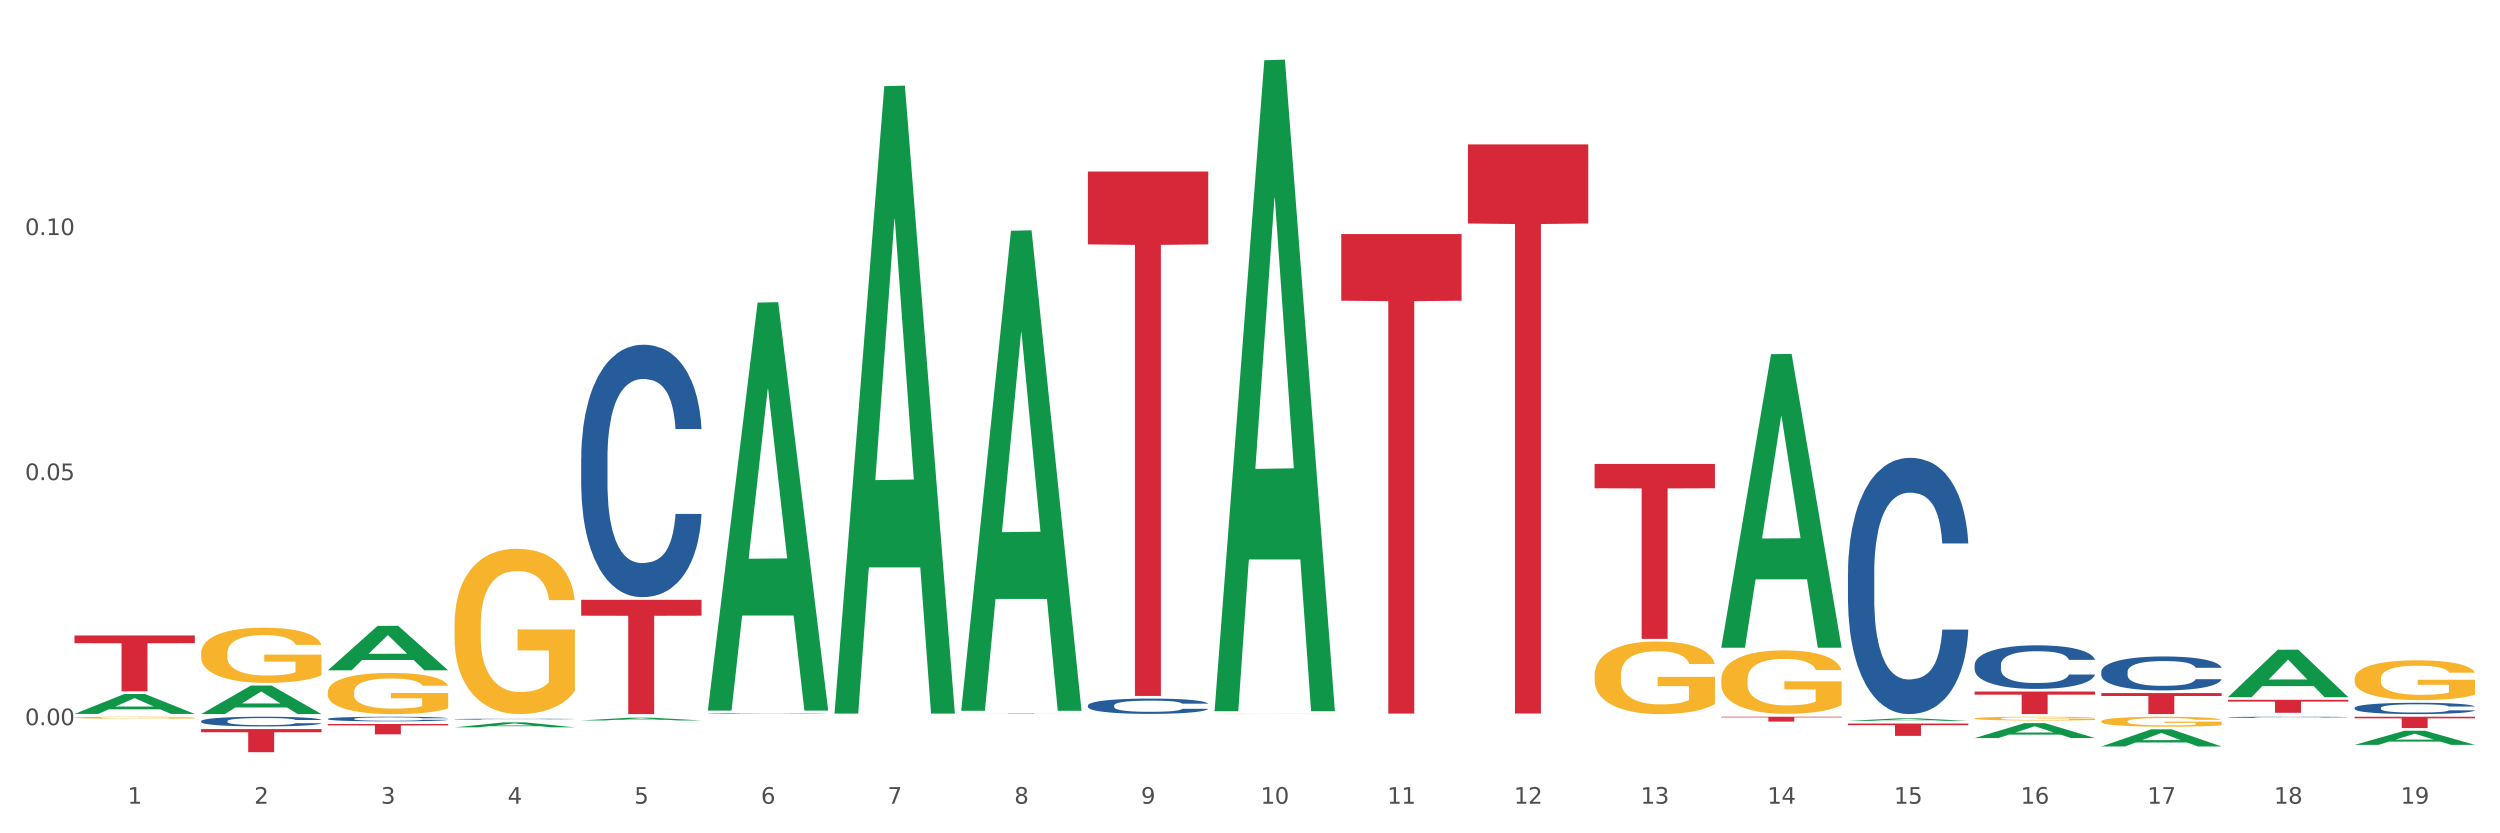
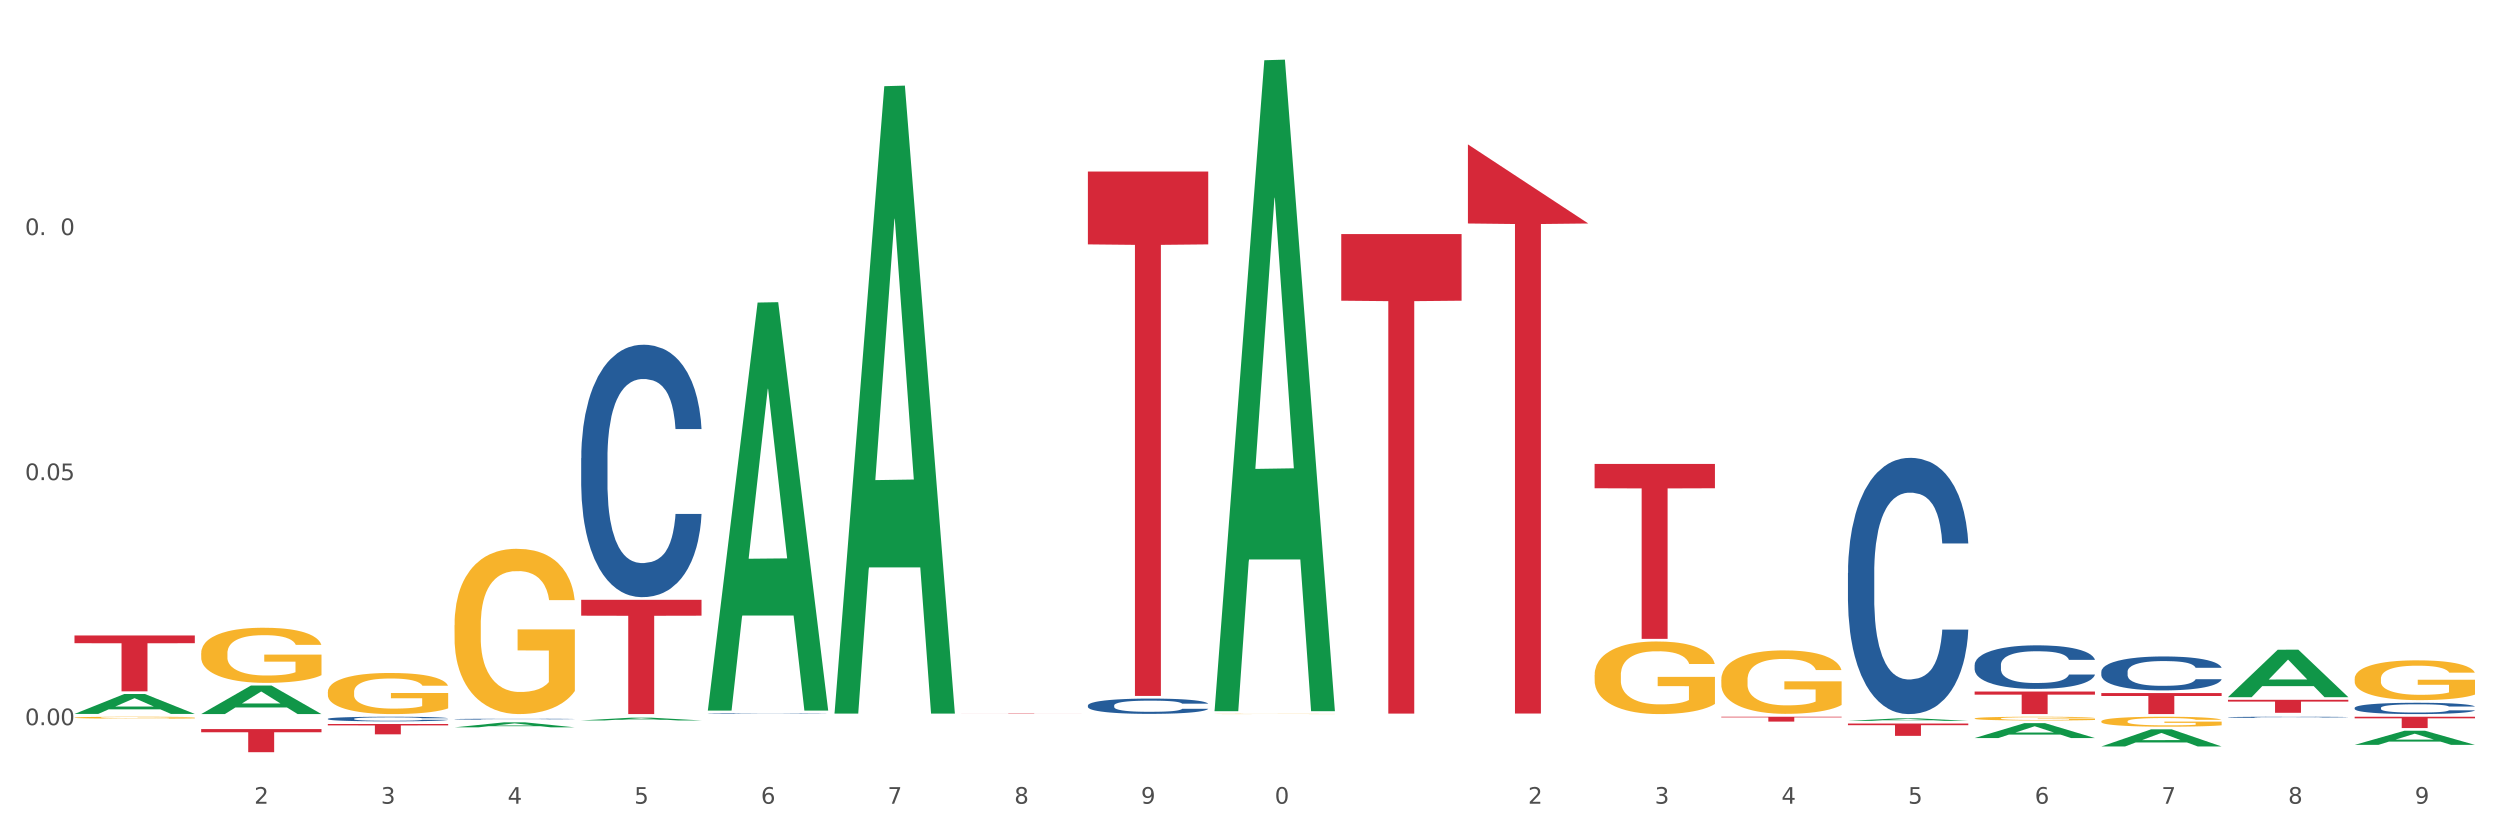
<svg xmlns="http://www.w3.org/2000/svg" xmlns:xlink="http://www.w3.org/1999/xlink" width="1080pt" height="360pt" viewBox="0 0 1080 360" version="1.1">
  <rect x="0" y="0" width="1080" height="360" fill="#333333" stroke="none" />
  <defs>
    <style type="text/css">*{stroke-linejoin: round; stroke-linecap: butt}</style>
  </defs>
  <g id="figure_1">
    <g id="patch_1">
      <path d="M 0 360  L 1080 360  L 1080 0  L 0 0  z " style="fill: #ffffff; stroke: #ffffff; stroke-linejoin: miter" />
    </g>
    <g id="axes_1">
      <g id="matplotlib.axis_1">
        <g id="xtick_1">
          <g id="text_1">
            <g style="fill: #4d4d4d" transform="translate(55.115 347.204) scale(0.096 -0.096)">
              <defs>
-                 <path id="DejaVuSans-31" d="M 794 531  L 1825 531  L 1825 4091  L 703 3866  L 703 4441  L 1819 4666  L 2450 4666  L 2450 531  L 3481 531  L 3481 0  L 794 0  L 794 531  z " transform="scale(0.016)" />
-               </defs>
+                 </defs>
              <use xlink:href="#DejaVuSans-31" />
            </g>
          </g>
        </g>
        <g id="xtick_2">
          <g id="text_2">
            <g style="fill: #4d4d4d" transform="translate(109.839 347.204) scale(0.096 -0.096)">
              <defs>
                <path id="DejaVuSans-32" d="M 1228 531  L 3431 531  L 3431 0  L 469 0  L 469 531  Q 828 903 1448 1529  Q 2069 2156 2228 2338  Q 2531 2678 2651 2914  Q 2772 3150 2772 3378  Q 2772 3750 2511 3984  Q 2250 4219 1831 4219  Q 1534 4219 1204 4116  Q 875 4013 500 3803  L 500 4441  Q 881 4594 1212 4672  Q 1544 4750 1819 4750  Q 2544 4750 2975 4387  Q 3406 4025 3406 3419  Q 3406 3131 3298 2873  Q 3191 2616 2906 2266  Q 2828 2175 2409 1742  Q 1991 1309 1228 531  z " transform="scale(0.016)" />
              </defs>
              <use xlink:href="#DejaVuSans-32" />
            </g>
          </g>
        </g>
        <g id="xtick_3">
          <g id="text_3">
            <g style="fill: #4d4d4d" transform="translate(164.564 347.204) scale(0.096 -0.096)">
              <defs>
                <path id="DejaVuSans-33" d="M 2597 2516  Q 3050 2419 3304 2112  Q 3559 1806 3559 1356  Q 3559 666 3084 287  Q 2609 -91 1734 -91  Q 1441 -91 1130 -33  Q 819 25 488 141  L 488 750  Q 750 597 1062 519  Q 1375 441 1716 441  Q 2309 441 2620 675  Q 2931 909 2931 1356  Q 2931 1769 2642 2001  Q 2353 2234 1838 2234  L 1294 2234  L 1294 2753  L 1863 2753  Q 2328 2753 2575 2939  Q 2822 3125 2822 3475  Q 2822 3834 2567 4026  Q 2313 4219 1838 4219  Q 1578 4219 1281 4162  Q 984 4106 628 3988  L 628 4550  Q 988 4650 1302 4700  Q 1616 4750 1894 4750  Q 2613 4750 3031 4423  Q 3450 4097 3450 3541  Q 3450 3153 3228 2886  Q 3006 2619 2597 2516  z " transform="scale(0.016)" />
              </defs>
              <use xlink:href="#DejaVuSans-33" />
            </g>
          </g>
        </g>
        <g id="xtick_4">
          <g id="text_4">
            <g style="fill: #4d4d4d" transform="translate(219.288 347.204) scale(0.096 -0.096)">
              <defs>
                <path id="DejaVuSans-34" d="M 2419 4116  L 825 1625  L 2419 1625  L 2419 4116  z M 2253 4666  L 3047 4666  L 3047 1625  L 3713 1625  L 3713 1100  L 3047 1100  L 3047 0  L 2419 0  L 2419 1100  L 313 1100  L 313 1709  L 2253 4666  z " transform="scale(0.016)" />
              </defs>
              <use xlink:href="#DejaVuSans-34" />
            </g>
          </g>
        </g>
        <g id="xtick_5">
          <g id="text_5">
            <g style="fill: #4d4d4d" transform="translate(274.012 347.204) scale(0.096 -0.096)">
              <defs>
                <path id="DejaVuSans-35" d="M 691 4666  L 3169 4666  L 3169 4134  L 1269 4134  L 1269 2991  Q 1406 3038 1543 3061  Q 1681 3084 1819 3084  Q 2600 3084 3056 2656  Q 3513 2228 3513 1497  Q 3513 744 3044 326  Q 2575 -91 1722 -91  Q 1428 -91 1123 -41  Q 819 9 494 109  L 494 744  Q 775 591 1075 516  Q 1375 441 1709 441  Q 2250 441 2565 725  Q 2881 1009 2881 1497  Q 2881 1984 2565 2268  Q 2250 2553 1709 2553  Q 1456 2553 1204 2497  Q 953 2441 691 2322  L 691 4666  z " transform="scale(0.016)" />
              </defs>
              <use xlink:href="#DejaVuSans-35" />
            </g>
          </g>
        </g>
        <g id="xtick_6">
          <g id="text_6">
            <g style="fill: #4d4d4d" transform="translate(328.736 347.204) scale(0.096 -0.096)">
              <defs>
                <path id="DejaVuSans-36" d="M 2113 2584  Q 1688 2584 1439 2293  Q 1191 2003 1191 1497  Q 1191 994 1439 701  Q 1688 409 2113 409  Q 2538 409 2786 701  Q 3034 994 3034 1497  Q 3034 2003 2786 2293  Q 2538 2584 2113 2584  z M 3366 4563  L 3366 3988  Q 3128 4100 2886 4159  Q 2644 4219 2406 4219  Q 1781 4219 1451 3797  Q 1122 3375 1075 2522  Q 1259 2794 1537 2939  Q 1816 3084 2150 3084  Q 2853 3084 3261 2657  Q 3669 2231 3669 1497  Q 3669 778 3244 343  Q 2819 -91 2113 -91  Q 1303 -91 875 529  Q 447 1150 447 2328  Q 447 3434 972 4092  Q 1497 4750 2381 4750  Q 2619 4750 2861 4703  Q 3103 4656 3366 4563  z " transform="scale(0.016)" />
              </defs>
              <use xlink:href="#DejaVuSans-36" />
            </g>
          </g>
        </g>
        <g id="xtick_7">
          <g id="text_7">
            <g style="fill: #4d4d4d" transform="translate(383.461 347.204) scale(0.096 -0.096)">
              <defs>
                <path id="DejaVuSans-37" d="M 525 4666  L 3525 4666  L 3525 4397  L 1831 0  L 1172 0  L 2766 4134  L 525 4134  L 525 4666  z " transform="scale(0.016)" />
              </defs>
              <use xlink:href="#DejaVuSans-37" />
            </g>
          </g>
        </g>
        <g id="xtick_8">
          <g id="text_8">
            <g style="fill: #4d4d4d" transform="translate(438.185 347.204) scale(0.096 -0.096)">
              <defs>
                <path id="DejaVuSans-38" d="M 2034 2216  Q 1584 2216 1326 1975  Q 1069 1734 1069 1313  Q 1069 891 1326 650  Q 1584 409 2034 409  Q 2484 409 2743 651  Q 3003 894 3003 1313  Q 3003 1734 2745 1975  Q 2488 2216 2034 2216  z M 1403 2484  Q 997 2584 770 2862  Q 544 3141 544 3541  Q 544 4100 942 4425  Q 1341 4750 2034 4750  Q 2731 4750 3128 4425  Q 3525 4100 3525 3541  Q 3525 3141 3298 2862  Q 3072 2584 2669 2484  Q 3125 2378 3379 2068  Q 3634 1759 3634 1313  Q 3634 634 3220 271  Q 2806 -91 2034 -91  Q 1263 -91 848 271  Q 434 634 434 1313  Q 434 1759 690 2068  Q 947 2378 1403 2484  z M 1172 3481  Q 1172 3119 1398 2916  Q 1625 2713 2034 2713  Q 2441 2713 2670 2916  Q 2900 3119 2900 3481  Q 2900 3844 2670 4047  Q 2441 4250 2034 4250  Q 1625 4250 1398 4047  Q 1172 3844 1172 3481  z " transform="scale(0.016)" />
              </defs>
              <use xlink:href="#DejaVuSans-38" />
            </g>
          </g>
        </g>
        <g id="xtick_9">
          <g id="text_9">
            <g style="fill: #4d4d4d" transform="translate(492.909 347.204) scale(0.096 -0.096)">
              <defs>
                <path id="DejaVuSans-39" d="M 703 97  L 703 672  Q 941 559 1184 500  Q 1428 441 1663 441  Q 2288 441 2617 861  Q 2947 1281 2994 2138  Q 2813 1869 2534 1725  Q 2256 1581 1919 1581  Q 1219 1581 811 2004  Q 403 2428 403 3163  Q 403 3881 828 4315  Q 1253 4750 1959 4750  Q 2769 4750 3195 4129  Q 3622 3509 3622 2328  Q 3622 1225 3098 567  Q 2575 -91 1691 -91  Q 1453 -91 1209 -44  Q 966 3 703 97  z M 1959 2075  Q 2384 2075 2632 2365  Q 2881 2656 2881 3163  Q 2881 3666 2632 3958  Q 2384 4250 1959 4250  Q 1534 4250 1286 3958  Q 1038 3666 1038 3163  Q 1038 2656 1286 2365  Q 1534 2075 1959 2075  z " transform="scale(0.016)" />
              </defs>
              <use xlink:href="#DejaVuSans-39" />
            </g>
          </g>
        </g>
        <g id="xtick_10">
          <g id="text_10">
            <g style="fill: #4d4d4d" transform="translate(544.58 347.204) scale(0.096 -0.096)">
              <defs>
                <path id="DejaVuSans-30" d="M 2034 4250  Q 1547 4250 1301 3770  Q 1056 3291 1056 2328  Q 1056 1369 1301 889  Q 1547 409 2034 409  Q 2525 409 2770 889  Q 3016 1369 3016 2328  Q 3016 3291 2770 3770  Q 2525 4250 2034 4250  z M 2034 4750  Q 2819 4750 3233 4129  Q 3647 3509 3647 2328  Q 3647 1150 3233 529  Q 2819 -91 2034 -91  Q 1250 -91 836 529  Q 422 1150 422 2328  Q 422 3509 836 4129  Q 1250 4750 2034 4750  z " transform="scale(0.016)" />
              </defs>
              <use xlink:href="#DejaVuSans-31" />
              <use xlink:href="#DejaVuSans-30" transform="translate(63.623 0)" />
            </g>
          </g>
        </g>
        <g id="xtick_11">
          <g id="text_11">
            <g style="fill: #4d4d4d" transform="translate(599.304 347.204) scale(0.096 -0.096)">
              <use xlink:href="#DejaVuSans-31" />
              <use xlink:href="#DejaVuSans-31" transform="translate(63.623 0)" />
            </g>
          </g>
        </g>
        <g id="xtick_12">
          <g id="text_12">
            <g style="fill: #4d4d4d" transform="translate(654.028 347.204) scale(0.096 -0.096)">
              <use xlink:href="#DejaVuSans-31" />
              <use xlink:href="#DejaVuSans-32" transform="translate(63.623 0)" />
            </g>
          </g>
        </g>
        <g id="xtick_13">
          <g id="text_13">
            <g style="fill: #4d4d4d" transform="translate(708.752 347.204) scale(0.096 -0.096)">
              <use xlink:href="#DejaVuSans-31" />
              <use xlink:href="#DejaVuSans-33" transform="translate(63.623 0)" />
            </g>
          </g>
        </g>
        <g id="xtick_14">
          <g id="text_14">
            <g style="fill: #4d4d4d" transform="translate(763.477 347.204) scale(0.096 -0.096)">
              <use xlink:href="#DejaVuSans-31" />
              <use xlink:href="#DejaVuSans-34" transform="translate(63.623 0)" />
            </g>
          </g>
        </g>
        <g id="xtick_15">
          <g id="text_15">
            <g style="fill: #4d4d4d" transform="translate(818.201 347.204) scale(0.096 -0.096)">
              <use xlink:href="#DejaVuSans-31" />
              <use xlink:href="#DejaVuSans-35" transform="translate(63.623 0)" />
            </g>
          </g>
        </g>
        <g id="xtick_16">
          <g id="text_16">
            <g style="fill: #4d4d4d" transform="translate(872.925 347.204) scale(0.096 -0.096)">
              <use xlink:href="#DejaVuSans-31" />
              <use xlink:href="#DejaVuSans-36" transform="translate(63.623 0)" />
            </g>
          </g>
        </g>
        <g id="xtick_17">
          <g id="text_17">
            <g style="fill: #4d4d4d" transform="translate(927.649 347.204) scale(0.096 -0.096)">
              <use xlink:href="#DejaVuSans-31" />
              <use xlink:href="#DejaVuSans-37" transform="translate(63.623 0)" />
            </g>
          </g>
        </g>
        <g id="xtick_18">
          <g id="text_18">
            <g style="fill: #4d4d4d" transform="translate(982.374 347.204) scale(0.096 -0.096)">
              <use xlink:href="#DejaVuSans-31" />
              <use xlink:href="#DejaVuSans-38" transform="translate(63.623 0)" />
            </g>
          </g>
        </g>
        <g id="xtick_19">
          <g id="text_19">
            <g style="fill: #4d4d4d" transform="translate(1037.098 347.204) scale(0.096 -0.096)">
              <use xlink:href="#DejaVuSans-31" />
              <use xlink:href="#DejaVuSans-39" transform="translate(63.623 0)" />
            </g>
          </g>
        </g>
        <g id="xtick_20" />
        <g id="xtick_21" />
        <g id="xtick_22" />
        <g id="xtick_23" />
        <g id="xtick_24" />
        <g id="xtick_25" />
        <g id="xtick_26" />
        <g id="xtick_27" />
        <g id="xtick_28" />
        <g id="xtick_29" />
        <g id="xtick_30" />
        <g id="xtick_31" />
        <g id="xtick_32" />
        <g id="xtick_33" />
        <g id="xtick_34" />
        <g id="xtick_35" />
        <g id="xtick_36" />
        <g id="xtick_37" />
      </g>
      <g id="matplotlib.axis_2">
        <g id="ytick_1">
          <g id="text_20">
            <g style="fill: #4d4d4d" transform="translate(10.8 313.274) scale(0.096 -0.096)">
              <defs>
                <path id="DejaVuSans-2e" d="M 684 794  L 1344 794  L 1344 0  L 684 0  L 684 794  z " transform="scale(0.016)" />
              </defs>
              <use xlink:href="#DejaVuSans-30" />
              <use xlink:href="#DejaVuSans-2e" transform="translate(63.623 0)" />
              <use xlink:href="#DejaVuSans-30" transform="translate(95.41 0)" />
              <use xlink:href="#DejaVuSans-30" transform="translate(159.033 0)" />
            </g>
          </g>
        </g>
        <g id="ytick_2">
          <g id="text_21">
            <g style="fill: #4d4d4d" transform="translate(10.8 207.412) scale(0.096 -0.096)">
              <use xlink:href="#DejaVuSans-30" />
              <use xlink:href="#DejaVuSans-2e" transform="translate(63.623 0)" />
              <use xlink:href="#DejaVuSans-30" transform="translate(95.41 0)" />
              <use xlink:href="#DejaVuSans-35" transform="translate(159.033 0)" />
            </g>
          </g>
        </g>
        <g id="ytick_3">
          <g id="text_22">
            <g style="fill: #4d4d4d" transform="translate(10.8 101.55) scale(0.096 -0.096)">
              <use xlink:href="#DejaVuSans-30" />
              <use xlink:href="#DejaVuSans-2e" transform="translate(63.623 0)" />
              <use xlink:href="#DejaVuSans-31" transform="translate(95.41 0)" />
              <use xlink:href="#DejaVuSans-30" transform="translate(159.033 0)" />
            </g>
          </g>
        </g>
        <g id="ytick_4" />
        <g id="ytick_5" />
        <g id="ytick_6" />
      </g>
      <g id="PolyCollection_1">
        <path d="M 32.175 308.411  L 32.229 308.403  L 53.667 299.812  L 62.564 299.804  L 84.163 308.427  L 73.873 308.427  L 69.21 306.419  L 47.075 306.419  L 46.914 306.451  L 42.412 308.427  L 32.175 308.427  L 32.175 308.411  L 49.862 305.221  L 66.423 305.213  L 58.223 301.642  L 58.115 301.626  L 58.008 301.65  L 49.808 305.213  L 49.862 305.221  L 32.175 308.411  z " clip-path="url(#pae43ab2ee9)" style="fill: #109648" />
        <path d="M 86.899 308.468  L 86.953 308.456  L 108.391 296.153  L 117.288 296.142  L 138.887 308.491  L 128.597 308.491  L 123.934 305.615  L 101.799 305.615  L 101.638 305.662  L 97.136 308.491  L 86.899 308.491  L 86.899 308.468  L 104.586 303.899  L 121.147 303.888  L 112.947 298.774  L 112.84 298.751  L 112.733 298.785  L 104.532 303.888  L 104.586 303.899  L 86.899 308.468  z " clip-path="url(#pae43ab2ee9)" style="fill: #109648" />
-         <path d="M 141.624 289.552  L 141.677 289.534  L 163.116 270.37  L 172.012 270.352  L 193.612 289.589  L 183.321 289.589  L 178.658 285.109  L 156.523 285.109  L 156.362 285.181  L 151.86 289.589  L 141.624 289.589  L 141.624 289.552  L 159.31 282.436  L 175.871 282.418  L 167.671 274.452  L 167.564 274.416  L 167.457 274.47  L 159.257 282.418  L 159.31 282.436  L 141.624 289.552  z " clip-path="url(#pae43ab2ee9)" style="fill: #109648" />
        <path d="M 196.348 314.213  L 196.401 314.211  L 217.84 312.043  L 226.737 312.041  L 248.336 314.217  L 238.045 314.217  L 233.383 313.711  L 211.247 313.711  L 211.087 313.719  L 206.585 314.217  L 196.348 314.217  L 196.348 314.213  L 214.034 313.408  L 230.596 313.406  L 222.395 312.505  L 222.288 312.501  L 222.181 312.507  L 213.981 313.406  L 214.034 313.408  L 196.348 314.213  z " clip-path="url(#pae43ab2ee9)" style="fill: #109648" />
        <path d="M 251.072 311.229  L 251.126 311.228  L 272.564 310.037  L 281.461 310.036  L 303.06 311.231  L 292.77 311.231  L 288.107 310.953  L 265.972 310.953  L 265.811 310.957  L 261.309 311.231  L 251.072 311.231  L 251.072 311.229  L 268.759 310.787  L 285.32 310.785  L 277.12 310.29  L 277.013 310.288  L 276.905 310.292  L 268.705 310.785  L 268.759 310.787  L 251.072 311.229  z " clip-path="url(#pae43ab2ee9)" style="fill: #109648" />
        <path d="M 469.969 304.752  L 470.031 304.746  L 470.031 304.577  L 470.215 304.348  L 470.891 303.925  L 471.751 303.606  L 473.226 303.231  L 474.025 303.075  L 475.07 302.9  L 477.22 302.616  L 479.679 302.375  L 481.399 302.242  L 482.69 302.157  L 485.578 302.006  L 487.237 301.94  L 488.958 301.886  L 490.433 301.85  L 492.891 301.807  L 494.857 301.789  L 497.131 301.783  L 499.036 301.789  L 501.555 301.813  L 505.242 301.886  L 506.656 301.928  L 508.561 302  L 510.527 302.097  L 512.125 302.193  L 513.969 302.332  L 515.874 302.513  L 517.717 302.743  L 519.008 302.954  L 520.052 303.177  L 520.974 303.449  L 521.65 303.744  L 521.957 303.992  L 510.712 303.992  L 510.404 303.768  L 509.79 303.527  L 509.175 303.364  L 508.499 303.231  L 507.455 303.081  L 506.533 302.984  L 504.997 302.869  L 503.583 302.797  L 502.416 302.755  L 501.002 302.718  L 497.991 302.682  L 495.84 302.682  L 494.488 302.694  L 492.829 302.725  L 491.416 302.767  L 489.757 302.839  L 488.466 302.918  L 487.176 303.02  L 486.438 303.093  L 485.332 303.225  L 484.595 303.334  L 483.611 303.521  L 483.058 303.654  L 482.075 303.998  L 481.645 304.251  L 481.461 304.426  L 481.338 304.619  L 481.338 305.561  L 481.706 305.983  L 482.014 306.164  L 482.505 306.369  L 483.427 306.635  L 484.779 306.894  L 486.192 307.081  L 487.36 307.196  L 488.466 307.28  L 489.572 307.347  L 490.924 307.407  L 492.03 307.443  L 493.69 307.48  L 495.656 307.498  L 497.192 307.498  L 500.326 307.468  L 501.74 307.437  L 503.092 307.395  L 504.566 307.329  L 505.734 307.256  L 506.41 307.202  L 507.516 307.087  L 508.376 306.967  L 509.114 306.828  L 509.605 306.707  L 510.159 306.526  L 510.589 306.321  L 510.712 306.212  L 521.957 306.212  L 521.711 306.43  L 521.281 306.641  L 520.421 306.924  L 519.745 307.087  L 518.7 307.286  L 517.594 307.455  L 516.058 307.643  L 514.645 307.781  L 513.17 307.902  L 511.572 308.011  L 508.684 308.161  L 507.639 308.204  L 505.427 308.276  L 503.706 308.318  L 501.187 308.361  L 498.606 308.385  L 495.902 308.391  L 493.505 308.379  L 490.863 308.342  L 489.204 308.306  L 487.36 308.252  L 485.209 308.167  L 483.181 308.065  L 481.276 307.944  L 479.494 307.805  L 477.835 307.649  L 475.684 307.389  L 474.086 307.136  L 472.919 306.9  L 472.12 306.701  L 471.321 306.448  L 470.891 306.273  L 470.215 305.85  L 469.969 305.458  L 469.969 304.752  z " clip-path="url(#pae43ab2ee9)" style="fill: #255c99" />
        <path d="M 798.315 247.527  L 798.376 247.426  L 798.376 244.595  L 798.561 240.753  L 799.237 233.676  L 800.097 228.317  L 801.572 222.049  L 802.371 219.421  L 803.415 216.489  L 805.566 211.737  L 808.024 207.693  L 809.745 205.468  L 811.035 204.053  L 813.924 201.526  L 815.583 200.413  L 817.303 199.503  L 818.778 198.897  L 821.236 198.189  L 823.203 197.886  L 825.476 197.785  L 827.381 197.886  L 829.901 198.29  L 833.588 199.503  L 835.001 200.211  L 836.906 201.424  L 838.873 203.042  L 840.471 204.66  L 842.314 206.985  L 844.219 210.018  L 846.063 213.86  L 847.353 217.398  L 848.398 221.139  L 849.32 225.689  L 849.996 230.643  L 850.303 234.788  L 839.057 234.788  L 838.75 231.047  L 838.135 227.003  L 837.521 224.273  L 836.845 222.049  L 835.8 219.522  L 834.879 217.904  L 833.342 215.983  L 831.929 214.77  L 830.761 214.062  L 829.348 213.456  L 826.337 212.849  L 824.186 212.849  L 822.834 213.051  L 821.175 213.557  L 819.761 214.264  L 818.102 215.478  L 816.812 216.792  L 815.521 218.511  L 814.784 219.724  L 813.678 221.948  L 812.94 223.768  L 811.957 226.902  L 811.404 229.126  L 810.421 234.889  L 809.991 239.135  L 809.806 242.067  L 809.683 245.303  L 809.683 261.074  L 810.052 268.152  L 810.359 271.185  L 810.851 274.622  L 811.773 279.071  L 813.125 283.418  L 814.538 286.552  L 815.706 288.473  L 816.812 289.888  L 817.918 291.001  L 819.27 292.012  L 820.376 292.618  L 822.035 293.225  L 824.002 293.528  L 825.538 293.528  L 828.672 293.023  L 830.085 292.517  L 831.437 291.809  L 832.912 290.697  L 834.08 289.484  L 834.756 288.574  L 835.862 286.653  L 836.722 284.631  L 837.46 282.306  L 837.951 280.284  L 838.504 277.251  L 838.934 273.813  L 839.057 271.993  L 850.303 271.993  L 850.057 275.633  L 849.627 279.172  L 848.767 283.923  L 848.091 286.653  L 847.046 289.989  L 845.94 292.82  L 844.404 295.954  L 842.99 298.28  L 841.515 300.302  L 839.918 302.122  L 837.029 304.649  L 835.985 305.357  L 833.772 306.57  L 832.052 307.278  L 829.532 307.986  L 826.951 308.39  L 824.247 308.491  L 821.851 308.289  L 819.208 307.682  L 817.549 307.076  L 815.706 306.166  L 813.555 304.75  L 811.527 303.032  L 809.622 301.01  L 807.84 298.684  L 806.181 296.056  L 804.03 291.708  L 802.432 287.462  L 801.265 283.519  L 800.466 280.183  L 799.667 275.936  L 799.237 273.004  L 798.561 265.927  L 798.315 259.356  L 798.315 247.527  z " clip-path="url(#pae43ab2ee9)" style="fill: #255c99" />
        <path d="M 251.072 197.92  L 251.134 197.821  L 251.134 195.032  L 251.318 191.247  L 251.994 184.275  L 252.854 178.996  L 254.329 172.821  L 255.128 170.231  L 256.173 167.343  L 258.323 162.661  L 260.781 158.677  L 262.502 156.486  L 263.793 155.092  L 266.681 152.602  L 268.34 151.506  L 270.061 150.61  L 271.535 150.012  L 273.994 149.315  L 275.96 149.016  L 278.234 148.916  L 280.139 149.016  L 282.658 149.414  L 286.345 150.61  L 287.759 151.307  L 289.664 152.502  L 291.63 154.096  L 293.228 155.689  L 295.071 157.98  L 296.976 160.968  L 298.82 164.753  L 300.11 168.239  L 301.155 171.924  L 302.077 176.406  L 302.753 181.287  L 303.06 185.37  L 291.815 185.37  L 291.507 181.685  L 290.893 177.701  L 290.278 175.012  L 289.602 172.821  L 288.558 170.331  L 287.636 168.737  L 286.1 166.845  L 284.686 165.649  L 283.519 164.952  L 282.105 164.355  L 279.094 163.757  L 276.943 163.757  L 275.591 163.956  L 273.932 164.454  L 272.519 165.151  L 270.86 166.347  L 269.569 167.641  L 268.279 169.335  L 267.541 170.53  L 266.435 172.721  L 265.698 174.514  L 264.714 177.601  L 264.161 179.793  L 263.178 185.47  L 262.748 189.653  L 262.564 192.542  L 262.441 195.729  L 262.441 211.267  L 262.809 218.239  L 263.117 221.227  L 263.608 224.613  L 264.53 228.996  L 265.882 233.278  L 267.295 236.366  L 268.463 238.259  L 269.569 239.653  L 270.675 240.749  L 272.027 241.745  L 273.133 242.342  L 274.792 242.94  L 276.759 243.239  L 278.295 243.239  L 281.429 242.741  L 282.843 242.243  L 284.195 241.545  L 285.669 240.45  L 286.837 239.255  L 287.513 238.358  L 288.619 236.466  L 289.479 234.474  L 290.217 232.183  L 290.708 230.191  L 291.261 227.203  L 291.692 223.816  L 291.815 222.024  L 303.06 222.024  L 302.814 225.609  L 302.384 229.095  L 301.524 233.776  L 300.848 236.466  L 299.803 239.753  L 298.697 242.541  L 297.161 245.629  L 295.747 247.92  L 294.273 249.912  L 292.675 251.705  L 289.787 254.195  L 288.742 254.892  L 286.53 256.087  L 284.809 256.784  L 282.29 257.482  L 279.709 257.88  L 277.005 257.98  L 274.608 257.78  L 271.966 257.183  L 270.306 256.585  L 268.463 255.689  L 266.312 254.294  L 264.284 252.601  L 262.379 250.609  L 260.597 248.318  L 258.938 245.729  L 256.787 241.446  L 255.189 237.263  L 254.022 233.378  L 253.223 230.091  L 252.424 225.908  L 251.994 223.02  L 251.318 216.047  L 251.072 209.573  L 251.072 197.92  z " clip-path="url(#pae43ab2ee9)" style="fill: #255c99" />
        <path d="M 907.763 290.182  L 907.825 290.168  L 907.825 289.793  L 908.009 289.284  L 908.685 288.345  L 909.545 287.635  L 911.02 286.804  L 911.819 286.456  L 912.864 286.067  L 915.015 285.437  L 917.473 284.901  L 919.193 284.606  L 920.484 284.418  L 923.372 284.083  L 925.031 283.936  L 926.752 283.815  L 928.227 283.735  L 930.685 283.641  L 932.651 283.601  L 934.925 283.587  L 936.83 283.601  L 939.35 283.654  L 943.037 283.815  L 944.45 283.909  L 946.355 284.07  L 948.321 284.284  L 949.919 284.499  L 951.763 284.807  L 953.668 285.209  L 955.511 285.719  L 956.802 286.188  L 957.846 286.683  L 958.768 287.287  L 959.444 287.943  L 959.751 288.493  L 948.506 288.493  L 948.199 287.997  L 947.584 287.461  L 946.97 287.099  L 946.294 286.804  L 945.249 286.469  L 944.327 286.255  L 942.791 286  L 941.377 285.839  L 940.21 285.745  L 938.796 285.665  L 935.785 285.584  L 933.635 285.584  L 932.283 285.611  L 930.623 285.678  L 929.21 285.772  L 927.551 285.933  L 926.26 286.107  L 924.97 286.335  L 924.232 286.496  L 923.126 286.791  L 922.389 287.032  L 921.406 287.447  L 920.853 287.742  L 919.869 288.506  L 919.439 289.069  L 919.255 289.458  L 919.132 289.887  L 919.132 291.978  L 919.501 292.916  L 919.808 293.318  L 920.3 293.773  L 921.221 294.363  L 922.573 294.94  L 923.987 295.355  L 925.154 295.61  L 926.26 295.797  L 927.366 295.945  L 928.718 296.079  L 929.825 296.159  L 931.484 296.24  L 933.45 296.28  L 934.986 296.28  L 938.12 296.213  L 939.534 296.146  L 940.886 296.052  L 942.361 295.904  L 943.528 295.744  L 944.204 295.623  L 945.31 295.368  L 946.171 295.1  L 946.908 294.792  L 947.4 294.524  L 947.953 294.122  L 948.383 293.666  L 948.506 293.425  L 959.751 293.425  L 959.506 293.908  L 959.075 294.377  L 958.215 295.007  L 957.539 295.368  L 956.495 295.811  L 955.388 296.186  L 953.852 296.601  L 952.439 296.91  L 950.964 297.178  L 949.366 297.419  L 946.478 297.754  L 945.433 297.848  L 943.221 298.009  L 941.5 298.103  L 938.981 298.196  L 936.4 298.25  L 933.696 298.263  L 931.299 298.237  L 928.657 298.156  L 926.998 298.076  L 925.154 297.955  L 923.003 297.767  L 920.975 297.54  L 919.07 297.272  L 917.288 296.963  L 915.629 296.615  L 913.478 296.039  L 911.881 295.476  L 910.713 294.953  L 909.914 294.511  L 909.115 293.948  L 908.685 293.559  L 908.009 292.621  L 907.763 291.75  L 907.763 290.182  z " clip-path="url(#pae43ab2ee9)" style="fill: #255c99" />
        <path d="M 962.488 309.861  L 962.549 309.86  L 962.549 309.847  L 962.733 309.829  L 963.409 309.795  L 964.27 309.77  L 965.745 309.741  L 966.543 309.728  L 967.588 309.715  L 969.739 309.692  L 972.197 309.673  L 973.918 309.663  L 975.208 309.656  L 978.096 309.644  L 979.756 309.639  L 981.476 309.635  L 982.951 309.632  L 985.409 309.628  L 987.376 309.627  L 989.649 309.627  L 991.554 309.627  L 994.074 309.629  L 997.761 309.635  L 999.174 309.638  L 1001.079 309.644  L 1003.046 309.651  L 1004.643 309.659  L 1006.487 309.67  L 1008.392 309.684  L 1010.236 309.702  L 1011.526 309.719  L 1012.571 309.736  L 1013.492 309.758  L 1014.168 309.781  L 1014.476 309.801  L 1003.23 309.801  L 1002.923 309.783  L 1002.308 309.764  L 1001.694 309.751  L 1001.018 309.741  L 999.973 309.729  L 999.051 309.721  L 997.515 309.712  L 996.102 309.706  L 994.934 309.703  L 993.521 309.7  L 990.51 309.697  L 988.359 309.697  L 987.007 309.698  L 985.348 309.701  L 983.934 309.704  L 982.275 309.71  L 980.985 309.716  L 979.694 309.724  L 978.957 309.73  L 977.851 309.74  L 977.113 309.749  L 976.13 309.764  L 975.577 309.774  L 974.594 309.801  L 974.163 309.821  L 973.979 309.835  L 973.856 309.85  L 973.856 309.924  L 974.225 309.958  L 974.532 309.972  L 975.024 309.988  L 975.946 310.009  L 977.298 310.029  L 978.711 310.044  L 979.878 310.053  L 980.985 310.06  L 982.091 310.065  L 983.443 310.07  L 984.549 310.073  L 986.208 310.076  L 988.174 310.077  L 989.711 310.077  L 992.845 310.075  L 994.258 310.072  L 995.61 310.069  L 997.085 310.064  L 998.253 310.058  L 998.928 310.054  L 1000.035 310.045  L 1000.895 310.035  L 1001.632 310.024  L 1002.124 310.015  L 1002.677 310  L 1003.107 309.984  L 1003.23 309.976  L 1014.476 309.976  L 1014.23 309.993  L 1013.8 310.009  L 1012.939 310.032  L 1012.263 310.045  L 1011.219 310.06  L 1010.113 310.074  L 1008.576 310.088  L 1007.163 310.099  L 1005.688 310.109  L 1004.09 310.117  L 1001.202 310.129  L 1000.158 310.133  L 997.945 310.138  L 996.225 310.142  L 993.705 310.145  L 991.124 310.147  L 988.42 310.147  L 986.024 310.146  L 983.381 310.144  L 981.722 310.141  L 979.878 310.136  L 977.728 310.13  L 975.7 310.122  L 973.795 310.112  L 972.013 310.101  L 970.353 310.089  L 968.203 310.068  L 966.605 310.048  L 965.437 310.03  L 964.638 310.014  L 963.84 309.994  L 963.409 309.98  L 962.733 309.947  L 962.488 309.916  L 962.488 309.861  z " clip-path="url(#pae43ab2ee9)" style="fill: #255c99" />
        <path d="M 1017.212 305.793  L 1017.273 305.789  L 1017.273 305.663  L 1017.458 305.493  L 1018.134 305.18  L 1018.994 304.943  L 1020.469 304.665  L 1021.268 304.549  L 1022.312 304.419  L 1024.463 304.209  L 1026.921 304.03  L 1028.642 303.932  L 1029.932 303.869  L 1032.821 303.757  L 1034.48 303.708  L 1036.2 303.668  L 1037.675 303.641  L 1040.133 303.609  L 1042.1 303.596  L 1044.374 303.592  L 1046.279 303.596  L 1048.798 303.614  L 1052.485 303.668  L 1053.899 303.699  L 1055.804 303.753  L 1057.77 303.824  L 1059.368 303.896  L 1061.211 303.999  L 1063.116 304.133  L 1064.96 304.303  L 1066.25 304.46  L 1067.295 304.625  L 1068.217 304.827  L 1068.893 305.046  L 1069.2 305.229  L 1057.954 305.229  L 1057.647 305.064  L 1057.033 304.885  L 1056.418 304.764  L 1055.742 304.665  L 1054.697 304.554  L 1053.776 304.482  L 1052.239 304.397  L 1050.826 304.343  L 1049.658 304.312  L 1048.245 304.285  L 1045.234 304.258  L 1043.083 304.258  L 1041.731 304.267  L 1040.072 304.29  L 1038.659 304.321  L 1036.999 304.375  L 1035.709 304.433  L 1034.418 304.509  L 1033.681 304.563  L 1032.575 304.661  L 1031.837 304.742  L 1030.854 304.88  L 1030.301 304.979  L 1029.318 305.234  L 1028.888 305.422  L 1028.703 305.551  L 1028.58 305.695  L 1028.58 306.393  L 1028.949 306.706  L 1029.256 306.84  L 1029.748 306.992  L 1030.67 307.189  L 1032.022 307.381  L 1033.435 307.52  L 1034.603 307.605  L 1035.709 307.668  L 1036.815 307.717  L 1038.167 307.762  L 1039.273 307.789  L 1040.932 307.815  L 1042.899 307.829  L 1044.435 307.829  L 1047.569 307.807  L 1048.982 307.784  L 1050.334 307.753  L 1051.809 307.704  L 1052.977 307.65  L 1053.653 307.61  L 1054.759 307.525  L 1055.619 307.435  L 1056.357 307.332  L 1056.848 307.243  L 1057.401 307.108  L 1057.831 306.956  L 1057.954 306.876  L 1069.2 306.876  L 1068.954 307.037  L 1068.524 307.194  L 1067.664 307.404  L 1066.988 307.525  L 1065.943 307.672  L 1064.837 307.798  L 1063.301 307.936  L 1061.887 308.039  L 1060.412 308.129  L 1058.815 308.209  L 1055.926 308.321  L 1054.882 308.352  L 1052.67 308.406  L 1050.949 308.437  L 1048.429 308.469  L 1045.848 308.487  L 1043.145 308.491  L 1040.748 308.482  L 1038.105 308.455  L 1036.446 308.428  L 1034.603 308.388  L 1032.452 308.326  L 1030.424 308.249  L 1028.519 308.16  L 1026.737 308.057  L 1025.078 307.941  L 1022.927 307.748  L 1021.329 307.56  L 1020.162 307.386  L 1019.363 307.238  L 1018.564 307.05  L 1018.134 306.921  L 1017.458 306.607  L 1017.212 306.317  L 1017.212 305.793  z " clip-path="url(#pae43ab2ee9)" style="fill: #255c99" />
        <path d="M 853.039 287.241  L 853.101 287.224  L 853.101 286.742  L 853.285 286.089  L 853.961 284.886  L 854.821 283.975  L 856.296 282.909  L 857.095 282.462  L 858.14 281.964  L 860.29 281.156  L 862.748 280.468  L 864.469 280.09  L 865.76 279.849  L 868.648 279.42  L 870.307 279.231  L 872.028 279.076  L 873.503 278.973  L 875.961 278.852  L 877.927 278.801  L 880.201 278.784  L 882.106 278.801  L 884.625 278.87  L 888.312 279.076  L 889.726 279.196  L 891.631 279.403  L 893.597 279.678  L 895.195 279.953  L 897.038 280.348  L 898.943 280.864  L 900.787 281.517  L 902.077 282.118  L 903.122 282.754  L 904.044 283.528  L 904.72 284.37  L 905.027 285.075  L 893.782 285.075  L 893.474 284.439  L 892.86 283.751  L 892.245 283.287  L 891.569 282.909  L 890.525 282.479  L 889.603 282.204  L 888.067 281.878  L 886.653 281.671  L 885.486 281.551  L 884.072 281.448  L 881.061 281.345  L 878.91 281.345  L 877.558 281.379  L 875.899 281.465  L 874.486 281.586  L 872.827 281.792  L 871.536 282.015  L 870.246 282.307  L 869.508 282.514  L 868.402 282.892  L 867.665 283.201  L 866.681 283.734  L 866.128 284.112  L 865.145 285.092  L 864.715 285.814  L 864.531 286.313  L 864.408 286.863  L 864.408 289.544  L 864.776 290.747  L 865.084 291.263  L 865.575 291.847  L 866.497 292.604  L 867.849 293.343  L 869.262 293.876  L 870.43 294.202  L 871.536 294.443  L 872.642 294.632  L 873.994 294.804  L 875.1 294.907  L 876.759 295.01  L 878.726 295.062  L 880.262 295.062  L 883.396 294.976  L 884.81 294.89  L 886.162 294.77  L 887.636 294.581  L 888.804 294.374  L 889.48 294.22  L 890.586 293.893  L 891.446 293.549  L 892.184 293.154  L 892.675 292.81  L 893.228 292.294  L 893.659 291.71  L 893.782 291.401  L 905.027 291.401  L 904.781 292.019  L 904.351 292.621  L 903.491 293.429  L 902.815 293.893  L 901.77 294.46  L 900.664 294.942  L 899.128 295.474  L 897.714 295.87  L 896.24 296.214  L 894.642 296.523  L 891.754 296.953  L 890.709 297.073  L 888.497 297.279  L 886.776 297.4  L 884.257 297.52  L 881.676 297.589  L 878.972 297.606  L 876.575 297.571  L 873.933 297.468  L 872.273 297.365  L 870.43 297.211  L 868.279 296.97  L 866.251 296.678  L 864.346 296.334  L 862.564 295.939  L 860.905 295.492  L 858.754 294.752  L 857.156 294.031  L 855.989 293.36  L 855.19 292.793  L 854.391 292.071  L 853.961 291.572  L 853.285 290.369  L 853.039 289.252  L 853.039 287.241  z " clip-path="url(#pae43ab2ee9)" style="fill: #255c99" />
        <path d="M 305.796 308.257  L 305.858 308.256  L 305.858 308.249  L 306.042 308.239  L 306.718 308.22  L 307.578 308.205  L 309.053 308.189  L 309.852 308.182  L 310.897 308.174  L 313.048 308.161  L 315.506 308.15  L 317.226 308.144  L 318.517 308.141  L 321.405 308.134  L 323.064 308.131  L 324.785 308.128  L 326.26 308.127  L 328.718 308.125  L 330.684 308.124  L 332.958 308.124  L 334.863 308.124  L 337.382 308.125  L 341.07 308.128  L 342.483 308.13  L 344.388 308.134  L 346.354 308.138  L 347.952 308.142  L 349.796 308.148  L 351.701 308.157  L 353.544 308.167  L 354.835 308.176  L 355.879 308.186  L 356.801 308.198  L 357.477 308.212  L 357.784 308.223  L 346.539 308.223  L 346.232 308.213  L 345.617 308.202  L 345.002 308.195  L 344.327 308.189  L 343.282 308.182  L 342.36 308.178  L 340.824 308.173  L 339.41 308.169  L 338.243 308.167  L 336.829 308.166  L 333.818 308.164  L 331.667 308.164  L 330.316 308.165  L 328.656 308.166  L 327.243 308.168  L 325.584 308.171  L 324.293 308.175  L 323.003 308.179  L 322.265 308.182  L 321.159 308.188  L 320.422 308.193  L 319.439 308.202  L 318.886 308.208  L 317.902 308.223  L 317.472 308.234  L 317.288 308.242  L 317.165 308.251  L 317.165 308.293  L 317.534 308.312  L 317.841 308.32  L 318.332 308.329  L 319.254 308.341  L 320.606 308.353  L 322.02 308.361  L 323.187 308.366  L 324.293 308.37  L 325.399 308.373  L 326.751 308.376  L 327.857 308.377  L 329.517 308.379  L 331.483 308.38  L 333.019 308.38  L 336.153 308.378  L 337.567 308.377  L 338.919 308.375  L 340.394 308.372  L 341.561 308.369  L 342.237 308.366  L 343.343 308.361  L 344.204 308.356  L 344.941 308.35  L 345.433 308.344  L 345.986 308.336  L 346.416 308.327  L 346.539 308.322  L 357.784 308.322  L 357.539 308.332  L 357.108 308.341  L 356.248 308.354  L 355.572 308.361  L 354.527 308.37  L 353.421 308.378  L 351.885 308.386  L 350.472 308.392  L 348.997 308.398  L 347.399 308.403  L 344.511 308.409  L 343.466 308.411  L 341.254 308.414  L 339.533 308.416  L 337.014 308.418  L 334.433 308.419  L 331.729 308.42  L 329.332 308.419  L 326.69 308.417  L 325.031 308.416  L 323.187 308.413  L 321.036 308.41  L 319.008 308.405  L 317.103 308.4  L 315.321 308.393  L 313.662 308.386  L 311.511 308.375  L 309.914 308.363  L 308.746 308.353  L 307.947 308.344  L 307.148 308.333  L 306.718 308.325  L 306.042 308.306  L 305.796 308.288  L 305.796 308.257  z " clip-path="url(#pae43ab2ee9)" style="fill: #255c99" />
        <path d="M 962.488 301.138  L 962.541 301.119  L 983.98 280.679  L 992.877 280.659  L 1014.476 301.177  L 1004.185 301.177  L 999.522 296.399  L 977.387 296.399  L 977.227 296.476  L 972.724 301.177  L 962.488 301.177  L 962.488 301.138  L 980.174 293.548  L 996.735 293.528  L 988.535 285.033  L 988.428 284.994  L 988.321 285.052  L 980.121 293.528  L 980.174 293.548  L 962.488 301.138  z " clip-path="url(#pae43ab2ee9)" style="fill: #109648" />
        <path d="M 907.763 322.47  L 907.817 322.463  L 929.255 315.077  L 938.152 315.07  L 959.751 322.484  L 949.461 322.484  L 944.798 320.757  L 922.663 320.757  L 922.502 320.785  L 918 322.484  L 907.763 322.484  L 907.763 322.47  L 925.45 319.727  L 942.011 319.72  L 933.811 316.65  L 933.704 316.636  L 933.597 316.657  L 925.396 319.72  L 925.45 319.727  L 907.763 322.47  z " clip-path="url(#pae43ab2ee9)" style="fill: #109648" />
        <path d="M 853.039 318.836  L 853.093 318.83  L 874.531 312.397  L 883.428 312.391  L 905.027 318.848  L 894.737 318.848  L 890.074 317.344  L 867.939 317.344  L 867.778 317.369  L 863.276 318.848  L 853.039 318.848  L 853.039 318.836  L 870.726 316.447  L 887.287 316.441  L 879.087 313.767  L 878.98 313.755  L 878.872 313.773  L 870.672 316.441  L 870.726 316.447  L 853.039 318.836  z " clip-path="url(#pae43ab2ee9)" style="fill: #109648" />
        <path d="M 853.039 310.379  L 853.1 310.378  L 853.1 310.324  L 853.223 310.278  L 853.837 310.167  L 854.758 310.074  L 855.433 310.025  L 856.108 309.985  L 856.906 309.945  L 857.888 309.903  L 859.668 309.842  L 860.773 309.811  L 862.123 309.778  L 864.578 309.731  L 866.358 309.704  L 868.2 309.682  L 871.207 309.655  L 873.171 309.643  L 875.258 309.634  L 877.775 309.628  L 879.678 309.627  L 883.851 309.631  L 887.411 309.644  L 889.13 309.655  L 891.34 309.673  L 892.506 309.685  L 894.409 309.708  L 896.373 309.74  L 897.723 309.766  L 899.749 309.817  L 901.283 309.868  L 902.695 309.93  L 903.431 309.973  L 903.984 310.013  L 904.475 310.06  L 904.966 310.132  L 893.918 310.132  L 893.488 310.08  L 892.813 310.031  L 891.831 309.984  L 890.971 309.954  L 889.498 309.917  L 888.148 309.893  L 886.736 309.875  L 885.018 309.86  L 883.667 309.853  L 881.765 309.847  L 878.02 309.848  L 875.504 309.86  L 873.785 309.875  L 872.68 309.888  L 871.698 309.903  L 870.594 309.924  L 869.305 309.955  L 868.384 309.984  L 867.463 310.019  L 866.727 310.055  L 866.051 310.097  L 865.499 310.141  L 865.069 310.187  L 864.701 310.244  L 864.394 310.338  L 864.394 310.542  L 864.517 310.588  L 864.824 310.649  L 865.192 310.695  L 865.806 310.75  L 866.358 310.787  L 867.402 310.841  L 868.568 310.885  L 869.489 310.914  L 870.409 310.937  L 872.005 310.97  L 873.785 310.997  L 875.32 311.013  L 877.407 311.028  L 878.818 311.034  L 880.046 311.037  L 883.053 311.037  L 885.202 311.033  L 887.596 311.022  L 889.437 311.009  L 890.971 310.992  L 892.69 310.966  L 893.795 310.94  L 893.795 310.629  L 880.291 310.628  L 880.291 310.421  L 905.027 310.421  L 905.027 311.028  L 903.984 311.059  L 902.818 311.088  L 901.59 311.113  L 899.749 311.144  L 897.539 311.174  L 895.575 311.195  L 893.488 311.213  L 891.033 311.229  L 887.841 311.244  L 885.877 311.25  L 883.422 311.254  L 880.537 311.256  L 878.02 311.253  L 875.565 311.245  L 872.987 311.232  L 870.471 311.213  L 868.568 311.193  L 866.665 311.169  L 864.64 311.138  L 863.044 311.108  L 861.816 311.082  L 860.466 311.047  L 858.993 311.003  L 857.888 310.963  L 856.906 310.921  L 855.863 310.867  L 855.126 310.821  L 854.389 310.763  L 853.96 310.72  L 853.469 310.653  L 853.1 310.559  L 853.039 310.379  z " clip-path="url(#pae43ab2ee9)" style="fill: #f7b32b" />
        <path d="M 798.315 311.416  L 798.368 311.415  L 819.807 310.329  L 828.704 310.328  L 850.303 311.418  L 840.012 311.418  L 835.35 311.164  L 813.215 311.164  L 813.054 311.168  L 808.552 311.418  L 798.315 311.418  L 798.315 311.416  L 816.002 311.013  L 832.563 311.012  L 824.362 310.56  L 824.255 310.558  L 824.148 310.561  L 815.948 311.012  L 816.002 311.013  L 798.315 311.416  z " clip-path="url(#pae43ab2ee9)" style="fill: #109648" />
        <path d="M 1017.212 293.209  L 1017.273 293.193  L 1017.273 292.628  L 1017.396 292.141  L 1018.01 290.963  L 1018.931 289.99  L 1019.606 289.472  L 1020.281 289.048  L 1021.079 288.624  L 1022.061 288.184  L 1023.841 287.541  L 1024.946 287.211  L 1026.296 286.866  L 1028.751 286.363  L 1030.531 286.081  L 1032.373 285.845  L 1035.38 285.562  L 1037.344 285.437  L 1039.431 285.343  L 1041.948 285.28  L 1043.85 285.264  L 1048.024 285.311  L 1051.584 285.453  L 1053.303 285.562  L 1055.512 285.751  L 1056.679 285.876  L 1058.581 286.128  L 1060.546 286.457  L 1061.896 286.74  L 1063.921 287.274  L 1065.456 287.808  L 1066.868 288.467  L 1067.604 288.922  L 1068.157 289.346  L 1068.648 289.833  L 1069.139 290.602  L 1058.09 290.602  L 1057.661 290.053  L 1056.986 289.535  L 1056.004 289.032  L 1055.144 288.718  L 1053.671 288.326  L 1052.321 288.075  L 1050.909 287.886  L 1049.19 287.729  L 1047.84 287.651  L 1045.937 287.588  L 1042.193 287.604  L 1039.677 287.729  L 1037.958 287.886  L 1036.853 288.027  L 1035.871 288.184  L 1034.766 288.404  L 1033.477 288.734  L 1032.557 289.032  L 1031.636 289.409  L 1030.899 289.786  L 1030.224 290.225  L 1029.672 290.696  L 1029.242 291.183  L 1028.874 291.78  L 1028.567 292.769  L 1028.567 294.92  L 1028.69 295.407  L 1028.997 296.05  L 1029.365 296.537  L 1029.979 297.118  L 1030.531 297.51  L 1031.575 298.076  L 1032.741 298.547  L 1033.662 298.845  L 1034.582 299.096  L 1036.178 299.442  L 1037.958 299.724  L 1039.493 299.897  L 1041.579 300.054  L 1042.991 300.117  L 1044.219 300.148  L 1047.226 300.148  L 1049.375 300.101  L 1051.768 299.991  L 1053.61 299.85  L 1055.144 299.677  L 1056.863 299.395  L 1057.968 299.128  L 1057.968 295.846  L 1044.464 295.831  L 1044.464 293.648  L 1069.2 293.648  L 1069.2 300.054  L 1068.157 300.384  L 1066.99 300.682  L 1065.763 300.949  L 1063.921 301.279  L 1061.712 301.593  L 1059.748 301.812  L 1057.661 302.001  L 1055.206 302.174  L 1052.014 302.331  L 1050.05 302.393  L 1047.595 302.44  L 1044.71 302.456  L 1042.193 302.425  L 1039.738 302.346  L 1037.16 302.205  L 1034.644 302.001  L 1032.741 301.797  L 1030.838 301.545  L 1028.813 301.216  L 1027.217 300.902  L 1025.989 300.619  L 1024.639 300.258  L 1023.166 299.787  L 1022.061 299.363  L 1021.079 298.924  L 1020.035 298.358  L 1019.299 297.872  L 1018.562 297.259  L 1018.133 296.804  L 1017.642 296.097  L 1017.273 295.108  L 1017.212 293.209  z " clip-path="url(#pae43ab2ee9)" style="fill: #f7b32b" />
        <path d="M 907.763 311.617  L 907.825 311.613  L 907.825 311.472  L 907.948 311.35  L 908.561 311.055  L 909.482 310.811  L 910.157 310.681  L 910.832 310.575  L 911.63 310.468  L 912.612 310.358  L 914.392 310.197  L 915.497 310.114  L 916.847 310.028  L 919.303 309.902  L 921.083 309.831  L 922.924 309.772  L 925.932 309.701  L 927.896 309.67  L 929.983 309.646  L 932.499 309.63  L 934.402 309.627  L 938.576 309.638  L 942.136 309.674  L 943.854 309.701  L 946.064 309.749  L 947.23 309.78  L 949.133 309.843  L 951.097 309.926  L 952.447 309.996  L 954.473 310.13  L 956.007 310.264  L 957.419 310.429  L 958.156 310.543  L 958.708 310.649  L 959.199 310.771  L 959.69 310.964  L 948.642 310.964  L 948.212 310.826  L 947.537 310.697  L 946.555 310.571  L 945.696 310.492  L 944.223 310.394  L 942.872 310.331  L 941.46 310.284  L 939.742 310.244  L 938.392 310.225  L 936.489 310.209  L 932.745 310.213  L 930.228 310.244  L 928.51 310.284  L 927.405 310.319  L 926.423 310.358  L 925.318 310.413  L 924.029 310.496  L 923.108 310.571  L 922.187 310.665  L 921.451 310.76  L 920.776 310.87  L 920.223 310.988  L 919.794 311.11  L 919.425 311.259  L 919.119 311.507  L 919.119 312.046  L 919.241 312.168  L 919.548 312.329  L 919.916 312.451  L 920.53 312.597  L 921.083 312.695  L 922.126 312.837  L 923.292 312.955  L 924.213 313.029  L 925.134 313.092  L 926.73 313.179  L 928.51 313.25  L 930.044 313.293  L 932.131 313.332  L 933.543 313.348  L 934.77 313.356  L 937.778 313.356  L 939.926 313.344  L 942.32 313.317  L 944.161 313.281  L 945.696 313.238  L 947.414 313.167  L 948.519 313.1  L 948.519 312.278  L 935.016 312.274  L 935.016 311.727  L 959.751 311.727  L 959.751 313.332  L 958.708 313.415  L 957.542 313.49  L 956.314 313.557  L 954.473 313.639  L 952.263 313.718  L 950.299 313.773  L 948.212 313.82  L 945.757 313.863  L 942.565 313.903  L 940.601 313.919  L 938.146 313.93  L 935.261 313.934  L 932.745 313.926  L 930.29 313.907  L 927.712 313.871  L 925.195 313.82  L 923.292 313.769  L 921.39 313.706  L 919.364 313.624  L 917.768 313.545  L 916.541 313.474  L 915.19 313.384  L 913.717 313.266  L 912.612 313.159  L 911.63 313.049  L 910.587 312.908  L 909.85 312.786  L 909.114 312.632  L 908.684 312.518  L 908.193 312.341  L 907.825 312.093  L 907.763 311.617  z " clip-path="url(#pae43ab2ee9)" style="fill: #f7b32b" />
        <path d="M 1017.212 321.783  L 1017.266 321.777  L 1038.704 315.68  L 1047.601 315.674  L 1069.2 321.795  L 1058.91 321.795  L 1054.247 320.369  L 1032.112 320.369  L 1031.951 320.392  L 1027.449 321.795  L 1017.212 321.795  L 1017.212 321.783  L 1034.899 319.519  L 1051.46 319.513  L 1043.26 316.979  L 1043.152 316.967  L 1043.045 316.984  L 1034.845 319.513  L 1034.899 319.519  L 1017.212 321.783  z " clip-path="url(#pae43ab2ee9)" style="fill: #109648" />
        <path d="M 798.315 312.553  L 850.303 312.553  L 850.303 313.294  L 829.853 313.299  L 829.853 317.884  L 818.642 317.884  L 818.642 313.299  L 798.315 313.294  L 798.315 312.558  L 798.315 312.553  z " clip-path="url(#pae43ab2ee9)" style="fill: #d62839" />
        <path d="M 141.624 310.525  L 141.685 310.523  L 141.685 310.472  L 141.869 310.403  L 142.545 310.275  L 143.406 310.178  L 144.88 310.065  L 145.679 310.017  L 146.724 309.964  L 148.875 309.879  L 151.333 309.806  L 153.054 309.765  L 154.344 309.74  L 157.232 309.694  L 158.891 309.674  L 160.612 309.658  L 162.087 309.647  L 164.545 309.634  L 166.511 309.628  L 168.785 309.627  L 170.69 309.628  L 173.21 309.636  L 176.897 309.658  L 178.31 309.67  L 180.215 309.692  L 182.182 309.722  L 183.779 309.751  L 185.623 309.793  L 187.528 309.848  L 189.371 309.917  L 190.662 309.981  L 191.707 310.048  L 192.628 310.131  L 193.304 310.22  L 193.612 310.295  L 182.366 310.295  L 182.059 310.227  L 181.444 310.154  L 180.83 310.105  L 180.154 310.065  L 179.109 310.019  L 178.187 309.99  L 176.651 309.955  L 175.238 309.933  L 174.07 309.921  L 172.657 309.91  L 169.645 309.899  L 167.495 309.899  L 166.143 309.902  L 164.484 309.911  L 163.07 309.924  L 161.411 309.946  L 160.12 309.97  L 158.83 310.001  L 158.093 310.023  L 156.986 310.063  L 156.249 310.096  L 155.266 310.153  L 154.713 310.193  L 153.73 310.297  L 153.299 310.374  L 153.115 310.426  L 152.992 310.485  L 152.992 310.77  L 153.361 310.898  L 153.668 310.952  L 154.16 311.015  L 155.081 311.095  L 156.433 311.173  L 157.847 311.23  L 159.014 311.265  L 160.12 311.29  L 161.227 311.31  L 162.579 311.329  L 163.685 311.34  L 165.344 311.351  L 167.31 311.356  L 168.847 311.356  L 171.981 311.347  L 173.394 311.338  L 174.746 311.325  L 176.221 311.305  L 177.388 311.283  L 178.064 311.267  L 179.17 311.232  L 180.031 311.195  L 180.768 311.153  L 181.26 311.117  L 181.813 311.062  L 182.243 311  L 182.366 310.967  L 193.612 310.967  L 193.366 311.033  L 192.936 311.097  L 192.075 311.183  L 191.399 311.232  L 190.355 311.292  L 189.249 311.343  L 187.712 311.4  L 186.299 311.442  L 184.824 311.478  L 183.226 311.511  L 180.338 311.557  L 179.293 311.57  L 177.081 311.592  L 175.36 311.604  L 172.841 311.617  L 170.26 311.625  L 167.556 311.626  L 165.16 311.623  L 162.517 311.612  L 160.858 311.601  L 159.014 311.584  L 156.864 311.559  L 154.836 311.528  L 152.931 311.491  L 151.149 311.449  L 149.489 311.402  L 147.339 311.323  L 145.741 311.246  L 144.573 311.175  L 143.774 311.115  L 142.975 311.038  L 142.545 310.985  L 141.869 310.857  L 141.624 310.739  L 141.624 310.525  z " clip-path="url(#pae43ab2ee9)" style="fill: #255c99" />
        <path d="M 415.245 308.213  L 467.233 308.213  L 467.233 308.233  L 446.783 308.233  L 446.783 308.359  L 435.572 308.359  L 435.572 308.233  L 415.245 308.233  L 415.245 308.213  L 415.245 308.213  z " clip-path="url(#pae43ab2ee9)" style="fill: #d62839" />
        <path d="M 32.175 274.511  L 84.163 274.511  L 84.163 277.868  L 63.713 277.891  L 63.713 298.669  L 52.502 298.669  L 52.502 277.891  L 32.175 277.868  L 32.175 274.533  L 32.175 274.511  z " clip-path="url(#pae43ab2ee9)" style="fill: #d62839" />
        <path d="M 86.899 314.952  L 138.887 314.952  L 138.887 316.341  L 118.437 316.351  L 118.437 324.95  L 107.226 324.95  L 107.226 316.351  L 86.899 316.341  L 86.899 314.961  L 86.899 314.952  z " clip-path="url(#pae43ab2ee9)" style="fill: #d62839" />
        <path d="M 251.072 259.115  L 303.06 259.115  L 303.06 265.977  L 282.61 266.023  L 282.61 308.491  L 271.399 308.491  L 271.399 266.023  L 251.072 265.977  L 251.072 259.161  L 251.072 259.115  z " clip-path="url(#pae43ab2ee9)" style="fill: #d62839" />
        <path d="M 141.624 312.762  L 193.612 312.762  L 193.612 313.384  L 173.161 313.389  L 173.161 317.242  L 161.951 317.242  L 161.951 313.389  L 141.624 313.384  L 141.624 312.766  L 141.624 312.762  z " clip-path="url(#pae43ab2ee9)" style="fill: #d62839" />
        <path d="M 469.969 74.09  L 521.957 74.09  L 521.957 105.574  L 501.507 105.786  L 501.507 300.648  L 490.296 300.648  L 490.296 105.786  L 469.969 105.574  L 469.969 74.302  L 469.969 74.09  z " clip-path="url(#pae43ab2ee9)" style="fill: #d62839" />
        <path d="M 962.488 302.312  L 1014.476 302.312  L 1014.476 303.091  L 994.025 303.096  L 994.025 307.917  L 982.815 307.917  L 982.815 303.096  L 962.488 303.091  L 962.488 302.317  L 962.488 302.312  z " clip-path="url(#pae43ab2ee9)" style="fill: #d62839" />
        <path d="M 907.763 299.399  L 959.751 299.399  L 959.751 300.662  L 939.301 300.671  L 939.301 308.491  L 928.09 308.491  L 928.09 300.671  L 907.763 300.662  L 907.763 299.407  L 907.763 299.399  z " clip-path="url(#pae43ab2ee9)" style="fill: #d62839" />
        <path d="M 1017.212 309.627  L 1069.2 309.627  L 1069.2 310.309  L 1048.75 310.314  L 1048.75 314.539  L 1037.539 314.539  L 1037.539 310.314  L 1017.212 310.309  L 1017.212 309.631  L 1017.212 309.627  z " clip-path="url(#pae43ab2ee9)" style="fill: #d62839" />
        <path d="M 579.418 101.113  L 631.406 101.113  L 631.406 129.902  L 610.956 130.097  L 610.956 308.279  L 599.745 308.279  L 599.745 130.097  L 579.418 129.902  L 579.418 101.307  L 579.418 101.113  z " clip-path="url(#pae43ab2ee9)" style="fill: #d62839" />
-         <path d="M 634.142 62.377  L 686.13 62.377  L 686.13 96.547  L 665.68 96.778  L 665.68 308.259  L 654.469 308.259  L 654.469 96.778  L 634.142 96.547  L 634.142 62.608  L 634.142 62.377  z " clip-path="url(#pae43ab2ee9)" style="fill: #d62839" />
+         <path d="M 634.142 62.377  L 686.13 96.547  L 665.68 96.778  L 665.68 308.259  L 654.469 308.259  L 654.469 96.778  L 634.142 96.547  L 634.142 62.608  L 634.142 62.377  z " clip-path="url(#pae43ab2ee9)" style="fill: #d62839" />
        <path d="M 743.591 309.627  L 795.579 309.627  L 795.579 309.92  L 775.128 309.922  L 775.128 311.735  L 763.918 311.735  L 763.918 309.922  L 743.591 309.92  L 743.591 309.629  L 743.591 309.627  z " clip-path="url(#pae43ab2ee9)" style="fill: #d62839" />
        <path d="M 688.866 200.425  L 740.854 200.425  L 740.854 210.925  L 720.404 210.996  L 720.404 275.981  L 709.193 275.981  L 709.193 210.996  L 688.866 210.925  L 688.866 200.496  L 688.866 200.425  z " clip-path="url(#pae43ab2ee9)" style="fill: #d62839" />
        <path d="M 853.039 298.741  L 905.027 298.741  L 905.027 300.096  L 884.577 300.105  L 884.577 308.491  L 873.366 308.491  L 873.366 300.105  L 853.039 300.096  L 853.039 298.751  L 853.039 298.741  z " clip-path="url(#pae43ab2ee9)" style="fill: #d62839" />
-         <path d="M 86.899 311.509  L 86.961 311.505  L 86.961 311.398  L 87.145 311.253  L 87.821 310.985  L 88.681 310.782  L 90.156 310.545  L 90.955 310.445  L 92 310.334  L 94.151 310.155  L 96.609 310.002  L 98.329 309.917  L 99.62 309.864  L 102.508 309.768  L 104.167 309.726  L 105.888 309.692  L 107.363 309.669  L 109.821 309.642  L 111.787 309.63  L 114.061 309.627  L 115.966 309.63  L 118.485 309.646  L 122.172 309.692  L 123.586 309.718  L 125.491 309.764  L 127.457 309.826  L 129.055 309.887  L 130.899 309.975  L 132.804 310.09  L 134.647 310.235  L 135.938 310.369  L 136.982 310.51  L 137.904 310.683  L 138.58 310.87  L 138.887 311.027  L 127.642 311.027  L 127.334 310.885  L 126.72 310.732  L 126.105 310.629  L 125.429 310.545  L 124.385 310.449  L 123.463 310.388  L 121.927 310.315  L 120.513 310.269  L 119.346 310.243  L 117.932 310.22  L 114.921 310.197  L 112.77 310.197  L 111.418 310.204  L 109.759 310.223  L 108.346 310.25  L 106.687 310.296  L 105.396 310.346  L 104.106 310.411  L 103.368 310.457  L 102.262 310.541  L 101.525 310.61  L 100.542 310.729  L 99.988 310.813  L 99.005 311.031  L 98.575 311.192  L 98.391 311.302  L 98.268 311.425  L 98.268 312.022  L 98.637 312.29  L 98.944 312.404  L 99.435 312.535  L 100.357 312.703  L 101.709 312.867  L 103.122 312.986  L 104.29 313.059  L 105.396 313.112  L 106.502 313.154  L 107.854 313.193  L 108.96 313.216  L 110.62 313.239  L 112.586 313.25  L 114.122 313.25  L 117.256 313.231  L 118.67 313.212  L 120.022 313.185  L 121.497 313.143  L 122.664 313.097  L 123.34 313.063  L 124.446 312.99  L 125.307 312.913  L 126.044 312.825  L 126.536 312.749  L 127.089 312.634  L 127.519 312.504  L 127.642 312.435  L 138.887 312.435  L 138.642 312.573  L 138.211 312.707  L 137.351 312.887  L 136.675 312.99  L 135.63 313.116  L 134.524 313.223  L 132.988 313.342  L 131.575 313.43  L 130.1 313.506  L 128.502 313.575  L 125.614 313.671  L 124.569 313.698  L 122.357 313.744  L 120.636 313.77  L 118.117 313.797  L 115.536 313.812  L 112.832 313.816  L 110.435 313.809  L 107.793 313.786  L 106.134 313.763  L 104.29 313.728  L 102.139 313.675  L 100.111 313.61  L 98.206 313.533  L 96.424 313.445  L 94.765 313.346  L 92.614 313.181  L 91.017 313.02  L 89.849 312.871  L 89.05 312.745  L 88.251 312.584  L 87.821 312.473  L 87.145 312.205  L 86.899 311.957  L 86.899 311.509  z " clip-path="url(#pae43ab2ee9)" style="fill: #255c99" />
        <path d="M 196.348 310.675  L 196.409 310.675  L 196.409 310.664  L 196.594 310.65  L 197.27 310.623  L 198.13 310.603  L 199.605 310.579  L 200.404 310.569  L 201.448 310.558  L 203.599 310.54  L 206.057 310.525  L 207.778 310.517  L 209.068 310.511  L 211.957 310.502  L 213.616 310.498  L 215.336 310.494  L 216.811 310.492  L 219.269 310.489  L 221.236 310.488  L 223.509 310.488  L 225.414 310.488  L 227.934 310.489  L 231.621 310.494  L 233.034 310.497  L 234.939 310.501  L 236.906 310.507  L 238.504 310.514  L 240.347 310.522  L 242.252 310.534  L 244.096 310.548  L 245.386 310.562  L 246.431 310.576  L 247.353 310.593  L 248.029 310.612  L 248.336 310.627  L 237.09 310.627  L 236.783 310.613  L 236.168 310.598  L 235.554 310.588  L 234.878 310.579  L 233.833 310.57  L 232.912 310.564  L 231.375 310.556  L 229.962 310.552  L 228.794 310.549  L 227.381 310.547  L 224.37 310.544  L 222.219 310.544  L 220.867 310.545  L 219.208 310.547  L 217.794 310.55  L 216.135 310.554  L 214.845 310.559  L 213.554 310.566  L 212.817 310.57  L 211.711 310.579  L 210.973 310.586  L 209.99 310.598  L 209.437 310.606  L 208.454 310.628  L 208.024 310.644  L 207.839 310.655  L 207.716 310.667  L 207.716 310.727  L 208.085 310.753  L 208.392 310.765  L 208.884 310.778  L 209.806 310.795  L 211.158 310.811  L 212.571 310.823  L 213.739 310.83  L 214.845 310.835  L 215.951 310.84  L 217.303 310.843  L 218.409 310.846  L 220.068 310.848  L 222.035 310.849  L 223.571 310.849  L 226.705 310.847  L 228.118 310.845  L 229.47 310.843  L 230.945 310.839  L 232.113 310.834  L 232.789 310.83  L 233.895 310.823  L 234.755 310.816  L 235.492 310.807  L 235.984 310.799  L 236.537 310.788  L 236.967 310.775  L 237.09 310.768  L 248.336 310.768  L 248.09 310.782  L 247.66 310.795  L 246.8 310.813  L 246.124 310.823  L 245.079 310.836  L 243.973 310.847  L 242.437 310.858  L 241.023 310.867  L 239.548 310.875  L 237.951 310.882  L 235.062 310.891  L 234.018 310.894  L 231.805 310.898  L 230.085 310.901  L 227.565 310.904  L 224.984 310.905  L 222.28 310.906  L 219.884 310.905  L 217.241 310.903  L 215.582 310.9  L 213.739 310.897  L 211.588 310.892  L 209.56 310.885  L 207.655 310.877  L 205.873 310.869  L 204.214 310.859  L 202.063 310.842  L 200.465 310.826  L 199.298 310.811  L 198.499 310.799  L 197.7 310.783  L 197.27 310.772  L 196.594 310.745  L 196.348 310.72  L 196.348 310.675  z " clip-path="url(#pae43ab2ee9)" style="fill: #255c99" />
-         <path d="M 415.245 306.688  L 415.299 306.493  L 436.737 99.684  L 445.634 99.489  L 467.233 307.077  L 456.943 307.077  L 452.28 258.737  L 430.145 258.737  L 429.984 259.517  L 425.482 307.077  L 415.245 307.077  L 415.245 306.688  L 432.932 229.889  L 449.493 229.695  L 441.293 143.735  L 441.185 143.345  L 441.078 143.93  L 432.878 229.695  L 432.932 229.889  L 415.245 306.688  z " clip-path="url(#pae43ab2ee9)" style="fill: #109648" />
        <path d="M 141.624 298.934  L 141.685 298.918  L 141.685 298.334  L 141.808 297.831  L 142.421 296.614  L 143.342 295.608  L 144.017 295.073  L 144.693 294.634  L 145.49 294.196  L 146.472 293.742  L 148.252 293.077  L 149.357 292.736  L 150.708 292.379  L 153.163 291.86  L 154.943 291.568  L 156.784 291.324  L 159.792 291.032  L 161.756 290.903  L 163.843 290.805  L 166.359 290.74  L 168.262 290.724  L 172.436 290.773  L 175.996 290.919  L 177.714 291.032  L 179.924 291.227  L 181.09 291.357  L 182.993 291.616  L 184.957 291.957  L 186.308 292.249  L 188.333 292.801  L 189.867 293.353  L 191.279 294.034  L 192.016 294.505  L 192.568 294.943  L 193.059 295.446  L 193.55 296.241  L 182.502 296.241  L 182.072 295.673  L 181.397 295.137  L 180.415 294.618  L 179.556 294.294  L 178.083 293.888  L 176.732 293.628  L 175.321 293.434  L 173.602 293.272  L 172.252 293.19  L 170.349 293.125  L 166.605 293.142  L 164.088 293.272  L 162.37 293.434  L 161.265 293.58  L 160.283 293.742  L 159.178 293.969  L 157.889 294.31  L 156.968 294.618  L 156.048 295.008  L 155.311 295.397  L 154.636 295.851  L 154.083 296.338  L 153.654 296.841  L 153.286 297.458  L 152.979 298.48  L 152.979 300.703  L 153.101 301.206  L 153.408 301.871  L 153.777 302.374  L 154.39 302.974  L 154.943 303.38  L 155.986 303.964  L 157.152 304.451  L 158.073 304.759  L 158.994 305.019  L 160.59 305.376  L 162.37 305.668  L 163.904 305.846  L 165.991 306.009  L 167.403 306.073  L 168.63 306.106  L 171.638 306.106  L 173.786 306.057  L 176.18 305.944  L 178.021 305.798  L 179.556 305.619  L 181.274 305.327  L 182.379 305.051  L 182.379 301.66  L 168.876 301.644  L 168.876 299.389  L 193.612 299.389  L 193.612 306.009  L 192.568 306.349  L 191.402 306.658  L 190.174 306.933  L 188.333 307.274  L 186.123 307.599  L 184.159 307.826  L 182.072 308.021  L 179.617 308.199  L 176.425 308.361  L 174.461 308.426  L 172.006 308.475  L 169.121 308.491  L 166.605 308.459  L 164.15 308.378  L 161.572 308.231  L 159.055 308.021  L 157.152 307.81  L 155.25 307.55  L 153.224 307.209  L 151.628 306.885  L 150.401 306.593  L 149.05 306.22  L 147.577 305.733  L 146.472 305.295  L 145.49 304.84  L 144.447 304.256  L 143.71 303.753  L 142.974 303.12  L 142.544 302.65  L 142.053 301.92  L 141.685 300.898  L 141.624 298.934  z " clip-path="url(#pae43ab2ee9)" style="fill: #f7b32b" />
        <path d="M 305.796 306.657  L 305.85 306.491  L 327.288 130.704  L 336.185 130.538  L 357.784 306.988  L 347.494 306.988  L 342.831 265.9  L 320.696 265.9  L 320.535 266.562  L 316.033 306.988  L 305.796 306.988  L 305.796 306.657  L 323.483 241.379  L 340.044 241.213  L 331.844 168.148  L 331.737 167.816  L 331.63 168.313  L 323.429 241.213  L 323.483 241.379  L 305.796 306.657  z " clip-path="url(#pae43ab2ee9)" style="fill: #109648" />
        <path d="M 32.175 310.01  L 32.236 310.009  L 32.236 309.982  L 32.359 309.959  L 32.973 309.902  L 33.894 309.855  L 34.569 309.83  L 35.244 309.809  L 36.042 309.789  L 37.024 309.768  L 38.804 309.737  L 39.909 309.721  L 41.259 309.704  L 43.714 309.68  L 45.494 309.666  L 47.336 309.655  L 50.343 309.641  L 52.307 309.635  L 54.394 309.63  L 56.911 309.627  L 58.814 309.627  L 62.987 309.629  L 66.547 309.636  L 68.266 309.641  L 70.476 309.65  L 71.642 309.656  L 73.544 309.668  L 75.509 309.684  L 76.859 309.698  L 78.884 309.724  L 80.419 309.749  L 81.831 309.781  L 82.567 309.803  L 83.12 309.824  L 83.611 309.847  L 84.102 309.884  L 73.053 309.884  L 72.624 309.858  L 71.949 309.833  L 70.967 309.809  L 70.107 309.793  L 68.634 309.774  L 67.284 309.762  L 65.872 309.753  L 64.153 309.746  L 62.803 309.742  L 60.9 309.739  L 57.156 309.74  L 54.64 309.746  L 52.921 309.753  L 51.816 309.76  L 50.834 309.768  L 49.729 309.778  L 48.44 309.794  L 47.52 309.809  L 46.599 309.827  L 45.863 309.845  L 45.187 309.866  L 44.635 309.889  L 44.205 309.912  L 43.837 309.941  L 43.53 309.989  L 43.53 310.093  L 43.653 310.116  L 43.96 310.147  L 44.328 310.171  L 44.942 310.199  L 45.494 310.218  L 46.538 310.245  L 47.704 310.268  L 48.625 310.282  L 49.545 310.295  L 51.141 310.311  L 52.921 310.325  L 54.456 310.333  L 56.542 310.341  L 57.954 310.344  L 59.182 310.345  L 62.189 310.345  L 64.338 310.343  L 66.731 310.338  L 68.573 310.331  L 70.107 310.323  L 71.826 310.309  L 72.931 310.296  L 72.931 310.138  L 59.427 310.137  L 59.427 310.031  L 84.163 310.031  L 84.163 310.341  L 83.12 310.357  L 81.953 310.371  L 80.726 310.384  L 78.884 310.4  L 76.675 310.415  L 74.711 310.426  L 72.624 310.435  L 70.169 310.443  L 66.977 310.451  L 65.013 310.454  L 62.558 310.456  L 59.673 310.457  L 57.156 310.455  L 54.701 310.452  L 52.123 310.445  L 49.607 310.435  L 47.704 310.425  L 45.801 310.413  L 43.776 310.397  L 42.18 310.382  L 40.952 310.368  L 39.602 310.351  L 38.129 310.328  L 37.024 310.307  L 36.042 310.286  L 34.998 310.259  L 34.262 310.235  L 33.525 310.206  L 33.096 310.184  L 32.605 310.15  L 32.236 310.102  L 32.175 310.01  z " clip-path="url(#pae43ab2ee9)" style="fill: #f7b32b" />
        <path d="M 86.899 282.191  L 86.961 282.17  L 86.961 281.386  L 87.083 280.712  L 87.697 279.08  L 88.618 277.731  L 89.293 277.013  L 89.968 276.426  L 90.766 275.838  L 91.748 275.229  L 93.528 274.337  L 94.633 273.88  L 95.983 273.401  L 98.439 272.705  L 100.219 272.314  L 102.06 271.987  L 105.067 271.596  L 107.032 271.422  L 109.118 271.291  L 111.635 271.204  L 113.538 271.182  L 117.712 271.248  L 121.272 271.443  L 122.99 271.596  L 125.2 271.857  L 126.366 272.031  L 128.269 272.379  L 130.233 272.836  L 131.583 273.227  L 133.609 273.967  L 135.143 274.707  L 136.555 275.621  L 137.291 276.252  L 137.844 276.839  L 138.335 277.514  L 138.826 278.58  L 127.778 278.58  L 127.348 277.818  L 126.673 277.1  L 125.691 276.404  L 124.832 275.969  L 123.358 275.425  L 122.008 275.077  L 120.596 274.816  L 118.878 274.598  L 117.527 274.489  L 115.625 274.402  L 111.881 274.424  L 109.364 274.598  L 107.645 274.816  L 106.541 275.012  L 105.559 275.229  L 104.454 275.534  L 103.165 275.991  L 102.244 276.404  L 101.323 276.926  L 100.587 277.448  L 99.912 278.057  L 99.359 278.71  L 98.93 279.385  L 98.561 280.211  L 98.254 281.582  L 98.254 284.563  L 98.377 285.237  L 98.684 286.129  L 99.052 286.804  L 99.666 287.609  L 100.219 288.153  L 101.262 288.936  L 102.428 289.589  L 103.349 290.002  L 104.27 290.35  L 105.865 290.829  L 107.645 291.22  L 109.18 291.46  L 111.267 291.677  L 112.678 291.764  L 113.906 291.808  L 116.914 291.808  L 119.062 291.743  L 121.456 291.59  L 123.297 291.395  L 124.832 291.155  L 126.55 290.764  L 127.655 290.394  L 127.655 285.846  L 114.152 285.825  L 114.152 282.801  L 138.887 282.801  L 138.887 291.677  L 137.844 292.134  L 136.678 292.548  L 135.45 292.918  L 133.609 293.374  L 131.399 293.81  L 129.435 294.114  L 127.348 294.375  L 124.893 294.615  L 121.701 294.832  L 119.737 294.919  L 117.282 294.984  L 114.397 295.006  L 111.881 294.963  L 109.425 294.854  L 106.847 294.658  L 104.331 294.375  L 102.428 294.092  L 100.525 293.744  L 98.5 293.287  L 96.904 292.852  L 95.676 292.461  L 94.326 291.96  L 92.853 291.307  L 91.748 290.72  L 90.766 290.111  L 89.723 289.328  L 88.986 288.653  L 88.25 287.805  L 87.82 287.174  L 87.329 286.195  L 86.961 284.824  L 86.899 282.191  z " clip-path="url(#pae43ab2ee9)" style="fill: #f7b32b" />
        <path d="M 524.693 308.423  L 524.755 308.423  L 524.755 308.418  L 524.878 308.415  L 525.491 308.406  L 526.412 308.399  L 527.087 308.395  L 527.762 308.392  L 528.56 308.389  L 529.542 308.386  L 531.322 308.381  L 532.427 308.378  L 533.778 308.376  L 536.233 308.372  L 538.013 308.37  L 539.854 308.368  L 542.862 308.366  L 544.826 308.365  L 546.913 308.365  L 549.429 308.364  L 551.332 308.364  L 555.506 308.364  L 559.066 308.365  L 560.784 308.366  L 562.994 308.368  L 564.16 308.369  L 566.063 308.37  L 568.027 308.373  L 569.377 308.375  L 571.403 308.379  L 572.937 308.383  L 574.349 308.388  L 575.086 308.391  L 575.638 308.394  L 576.129 308.398  L 576.62 308.404  L 565.572 308.404  L 565.142 308.399  L 564.467 308.396  L 563.485 308.392  L 562.626 308.39  L 561.153 308.387  L 559.802 308.385  L 558.391 308.383  L 556.672 308.382  L 555.322 308.382  L 553.419 308.381  L 549.675 308.381  L 547.158 308.382  L 545.44 308.383  L 544.335 308.385  L 543.353 308.386  L 542.248 308.387  L 540.959 308.39  L 540.038 308.392  L 539.118 308.395  L 538.381 308.398  L 537.706 308.401  L 537.153 308.404  L 536.724 308.408  L 536.355 308.412  L 536.049 308.42  L 536.049 308.435  L 536.171 308.439  L 536.478 308.444  L 536.847 308.447  L 537.46 308.452  L 538.013 308.455  L 539.056 308.459  L 540.222 308.462  L 541.143 308.464  L 542.064 308.466  L 543.66 308.469  L 545.44 308.471  L 546.974 308.472  L 549.061 308.473  L 550.473 308.474  L 551.7 308.474  L 554.708 308.474  L 556.856 308.474  L 559.25 308.473  L 561.091 308.472  L 562.626 308.471  L 564.344 308.468  L 565.449 308.467  L 565.449 308.442  L 551.946 308.442  L 551.946 308.426  L 576.682 308.426  L 576.682 308.473  L 575.638 308.476  L 574.472 308.478  L 573.244 308.48  L 571.403 308.482  L 569.193 308.485  L 567.229 308.486  L 565.142 308.488  L 562.687 308.489  L 559.495 308.49  L 557.531 308.491  L 555.076 308.491  L 552.191 308.491  L 549.675 308.491  L 547.22 308.49  L 544.642 308.489  L 542.125 308.488  L 540.222 308.486  L 538.32 308.484  L 536.294 308.482  L 534.698 308.48  L 533.471 308.478  L 532.12 308.475  L 530.647 308.471  L 529.542 308.468  L 528.56 308.465  L 527.517 308.461  L 526.78 308.457  L 526.044 308.453  L 525.614 308.449  L 525.123 308.444  L 524.755 308.437  L 524.693 308.423  z " clip-path="url(#pae43ab2ee9)" style="fill: #f7b32b" />
        <path d="M 688.866 291.615  L 688.928 291.586  L 688.928 290.554  L 689.05 289.666  L 689.664 287.517  L 690.585 285.741  L 691.26 284.795  L 691.935 284.022  L 692.733 283.248  L 693.715 282.446  L 695.495 281.271  L 696.6 280.669  L 697.95 280.039  L 700.406 279.122  L 702.186 278.606  L 704.027 278.176  L 707.034 277.661  L 708.999 277.431  L 711.086 277.26  L 713.602 277.145  L 715.505 277.116  L 719.679 277.202  L 723.239 277.46  L 724.957 277.661  L 727.167 278.005  L 728.333 278.234  L 730.236 278.692  L 732.2 279.294  L 733.55 279.81  L 735.576 280.784  L 737.11 281.758  L 738.522 282.961  L 739.258 283.792  L 739.811 284.566  L 740.302 285.454  L 740.793 286.858  L 729.745 286.858  L 729.315 285.855  L 728.64 284.91  L 727.658 283.993  L 726.799 283.42  L 725.325 282.704  L 723.975 282.245  L 722.563 281.901  L 720.845 281.615  L 719.494 281.472  L 717.592 281.357  L 713.848 281.386  L 711.331 281.615  L 709.612 281.901  L 708.508 282.159  L 707.526 282.446  L 706.421 282.847  L 705.132 283.449  L 704.211 283.993  L 703.29 284.681  L 702.554 285.368  L 701.879 286.171  L 701.326 287.03  L 700.897 287.918  L 700.528 289.007  L 700.221 290.812  L 700.221 294.738  L 700.344 295.626  L 700.651 296.801  L 701.019 297.689  L 701.633 298.749  L 702.186 299.465  L 703.229 300.497  L 704.395 301.357  L 705.316 301.901  L 706.237 302.359  L 707.832 302.99  L 709.612 303.506  L 711.147 303.821  L 713.234 304.107  L 714.645 304.222  L 715.873 304.279  L 718.881 304.279  L 721.029 304.193  L 723.423 303.993  L 725.264 303.735  L 726.799 303.42  L 728.517 302.904  L 729.622 302.417  L 729.622 296.428  L 716.119 296.4  L 716.119 292.417  L 740.854 292.417  L 740.854 304.107  L 739.811 304.709  L 738.645 305.253  L 737.417 305.74  L 735.576 306.342  L 733.366 306.915  L 731.402 307.316  L 729.315 307.66  L 726.86 307.975  L 723.668 308.262  L 721.704 308.376  L 719.249 308.462  L 716.364 308.491  L 713.848 308.434  L 711.392 308.291  L 708.814 308.033  L 706.298 307.66  L 704.395 307.288  L 702.492 306.829  L 700.467 306.228  L 698.871 305.654  L 697.643 305.139  L 696.293 304.48  L 694.82 303.62  L 693.715 302.846  L 692.733 302.044  L 691.69 301.013  L 690.953 300.124  L 690.217 299.007  L 689.787 298.176  L 689.296 296.887  L 688.928 295.082  L 688.866 291.615  z " clip-path="url(#pae43ab2ee9)" style="fill: #f7b32b" />
        <path d="M 743.591 293.635  L 743.652 293.61  L 743.652 292.709  L 743.775 291.933  L 744.388 290.055  L 745.309 288.503  L 745.984 287.677  L 746.66 287.001  L 747.457 286.325  L 748.44 285.624  L 750.22 284.597  L 751.324 284.072  L 752.675 283.521  L 755.13 282.72  L 756.91 282.269  L 758.751 281.894  L 761.759 281.443  L 763.723 281.243  L 765.81 281.093  L 768.326 280.992  L 770.229 280.967  L 774.403 281.042  L 777.963 281.268  L 779.681 281.443  L 781.891 281.743  L 783.057 281.944  L 784.96 282.344  L 786.924 282.87  L 788.275 283.321  L 790.3 284.172  L 791.835 285.023  L 793.246 286.075  L 793.983 286.801  L 794.535 287.477  L 795.026 288.253  L 795.517 289.479  L 784.469 289.479  L 784.039 288.603  L 783.364 287.777  L 782.382 286.976  L 781.523 286.475  L 780.05 285.849  L 778.699 285.449  L 777.288 285.148  L 775.569 284.898  L 774.219 284.773  L 772.316 284.673  L 768.572 284.698  L 766.055 284.898  L 764.337 285.148  L 763.232 285.374  L 762.25 285.624  L 761.145 285.974  L 759.856 286.5  L 758.935 286.976  L 758.015 287.577  L 757.278 288.178  L 756.603 288.879  L 756.051 289.63  L 755.621 290.406  L 755.253 291.357  L 754.946 292.934  L 754.946 296.364  L 755.068 297.14  L 755.375 298.167  L 755.744 298.943  L 756.357 299.869  L 756.91 300.495  L 757.953 301.396  L 759.119 302.147  L 760.04 302.623  L 760.961 303.023  L 762.557 303.574  L 764.337 304.025  L 765.871 304.3  L 767.958 304.551  L 769.37 304.651  L 770.597 304.701  L 773.605 304.701  L 775.753 304.626  L 778.147 304.451  L 779.988 304.225  L 781.523 303.95  L 783.241 303.499  L 784.346 303.074  L 784.346 297.841  L 770.843 297.816  L 770.843 294.336  L 795.579 294.336  L 795.579 304.551  L 794.535 305.076  L 793.369 305.552  L 792.141 305.978  L 790.3 306.503  L 788.09 307.004  L 786.126 307.355  L 784.039 307.655  L 781.584 307.93  L 778.392 308.181  L 776.428 308.281  L 773.973 308.356  L 771.088 308.381  L 768.572 308.331  L 766.117 308.206  L 763.539 307.98  L 761.022 307.655  L 759.119 307.33  L 757.217 306.929  L 755.191 306.403  L 753.595 305.903  L 752.368 305.452  L 751.017 304.876  L 749.544 304.125  L 748.44 303.449  L 747.457 302.748  L 746.414 301.847  L 745.677 301.071  L 744.941 300.094  L 744.511 299.368  L 744.02 298.242  L 743.652 296.665  L 743.591 293.635  z " clip-path="url(#pae43ab2ee9)" style="fill: #f7b32b" />
        <path d="M 196.348 270.079  L 196.409 270.013  L 196.409 267.666  L 196.532 265.644  L 197.146 260.753  L 198.066 256.709  L 198.742 254.557  L 199.417 252.796  L 200.215 251.035  L 201.197 249.209  L 202.977 246.535  L 204.082 245.166  L 205.432 243.731  L 207.887 241.644  L 209.667 240.47  L 211.508 239.492  L 214.516 238.318  L 216.48 237.796  L 218.567 237.405  L 221.084 237.144  L 222.986 237.079  L 227.16 237.275  L 230.72 237.862  L 232.439 238.318  L 234.648 239.101  L 235.815 239.622  L 237.717 240.666  L 239.681 242.035  L 241.032 243.209  L 243.057 245.427  L 244.592 247.644  L 246.003 250.383  L 246.74 252.274  L 247.292 254.035  L 247.783 256.057  L 248.275 259.253  L 237.226 259.253  L 236.797 256.97  L 236.121 254.818  L 235.139 252.731  L 234.28 251.427  L 232.807 249.796  L 231.457 248.753  L 230.045 247.97  L 228.326 247.318  L 226.976 246.992  L 225.073 246.731  L 221.329 246.796  L 218.813 247.318  L 217.094 247.97  L 215.989 248.557  L 215.007 249.209  L 213.902 250.122  L 212.613 251.492  L 211.693 252.731  L 210.772 254.296  L 210.035 255.861  L 209.36 257.687  L 208.808 259.644  L 208.378 261.666  L 208.01 264.144  L 207.703 268.252  L 207.703 277.187  L 207.826 279.209  L 208.133 281.883  L 208.501 283.904  L 209.115 286.317  L 209.667 287.948  L 210.711 290.296  L 211.877 292.252  L 212.797 293.491  L 213.718 294.535  L 215.314 295.97  L 217.094 297.143  L 218.628 297.861  L 220.715 298.513  L 222.127 298.774  L 223.355 298.904  L 226.362 298.904  L 228.51 298.709  L 230.904 298.252  L 232.746 297.665  L 234.28 296.948  L 235.999 295.774  L 237.104 294.665  L 237.104 281.035  L 223.6 280.97  L 223.6 271.905  L 248.336 271.905  L 248.336 298.513  L 247.292 299.883  L 246.126 301.122  L 244.899 302.23  L 243.057 303.6  L 240.848 304.904  L 238.884 305.817  L 236.797 306.6  L 234.341 307.317  L 231.15 307.969  L 229.186 308.23  L 226.73 308.426  L 223.846 308.491  L 221.329 308.361  L 218.874 308.035  L 216.296 307.448  L 213.779 306.6  L 211.877 305.752  L 209.974 304.709  L 207.948 303.339  L 206.353 302.035  L 205.125 300.861  L 203.775 299.361  L 202.302 297.404  L 201.197 295.643  L 200.215 293.817  L 199.171 291.47  L 198.435 289.448  L 197.698 286.904  L 197.269 285.013  L 196.777 282.078  L 196.409 277.97  L 196.348 270.079  z " clip-path="url(#pae43ab2ee9)" style="fill: #f7b32b" />
        <path d="M 524.693 306.7  L 524.747 306.436  L 546.185 26.024  L 555.082 25.759  L 576.682 307.229  L 566.391 307.229  L 561.728 241.685  L 539.593 241.685  L 539.432 242.742  L 534.93 307.229  L 524.693 307.229  L 524.693 306.7  L 542.38 202.57  L 558.941 202.305  L 550.741 85.753  L 550.634 85.225  L 550.527 86.018  L 542.327 202.305  L 542.38 202.57  L 524.693 306.7  z " clip-path="url(#pae43ab2ee9)" style="fill: #109648" />
-         <path d="M 743.591 279.593  L 743.644 279.474  L 765.083 153.002  L 773.979 152.883  L 795.579 279.832  L 785.288 279.832  L 780.625 250.27  L 758.49 250.27  L 758.329 250.747  L 753.827 279.832  L 743.591 279.832  L 743.591 279.593  L 761.277 232.628  L 777.838 232.509  L 769.638 179.941  L 769.531 179.703  L 769.424 180.061  L 761.224 232.509  L 761.277 232.628  L 743.591 279.593  z " clip-path="url(#pae43ab2ee9)" style="fill: #109648" />
        <path d="M 360.521 307.777  L 360.574 307.522  L 382.013 37.236  L 390.91 36.981  L 412.509 308.287  L 402.218 308.287  L 397.555 245.109  L 375.42 245.109  L 375.26 246.128  L 370.757 308.287  L 360.521 308.287  L 360.521 307.777  L 378.207 207.407  L 394.768 207.152  L 386.568 94.809  L 386.461 94.299  L 386.354 95.063  L 378.154 207.152  L 378.207 207.407  L 360.521 307.777  z " clip-path="url(#pae43ab2ee9)" style="fill: #109648" />
      </g>
    </g>
  </g>
  <defs>
    <clipPath id="pae43ab2ee9">
      <rect x="32.175" y="10.8" width="1037.025" height="329.109" />
    </clipPath>
  </defs>
</svg>